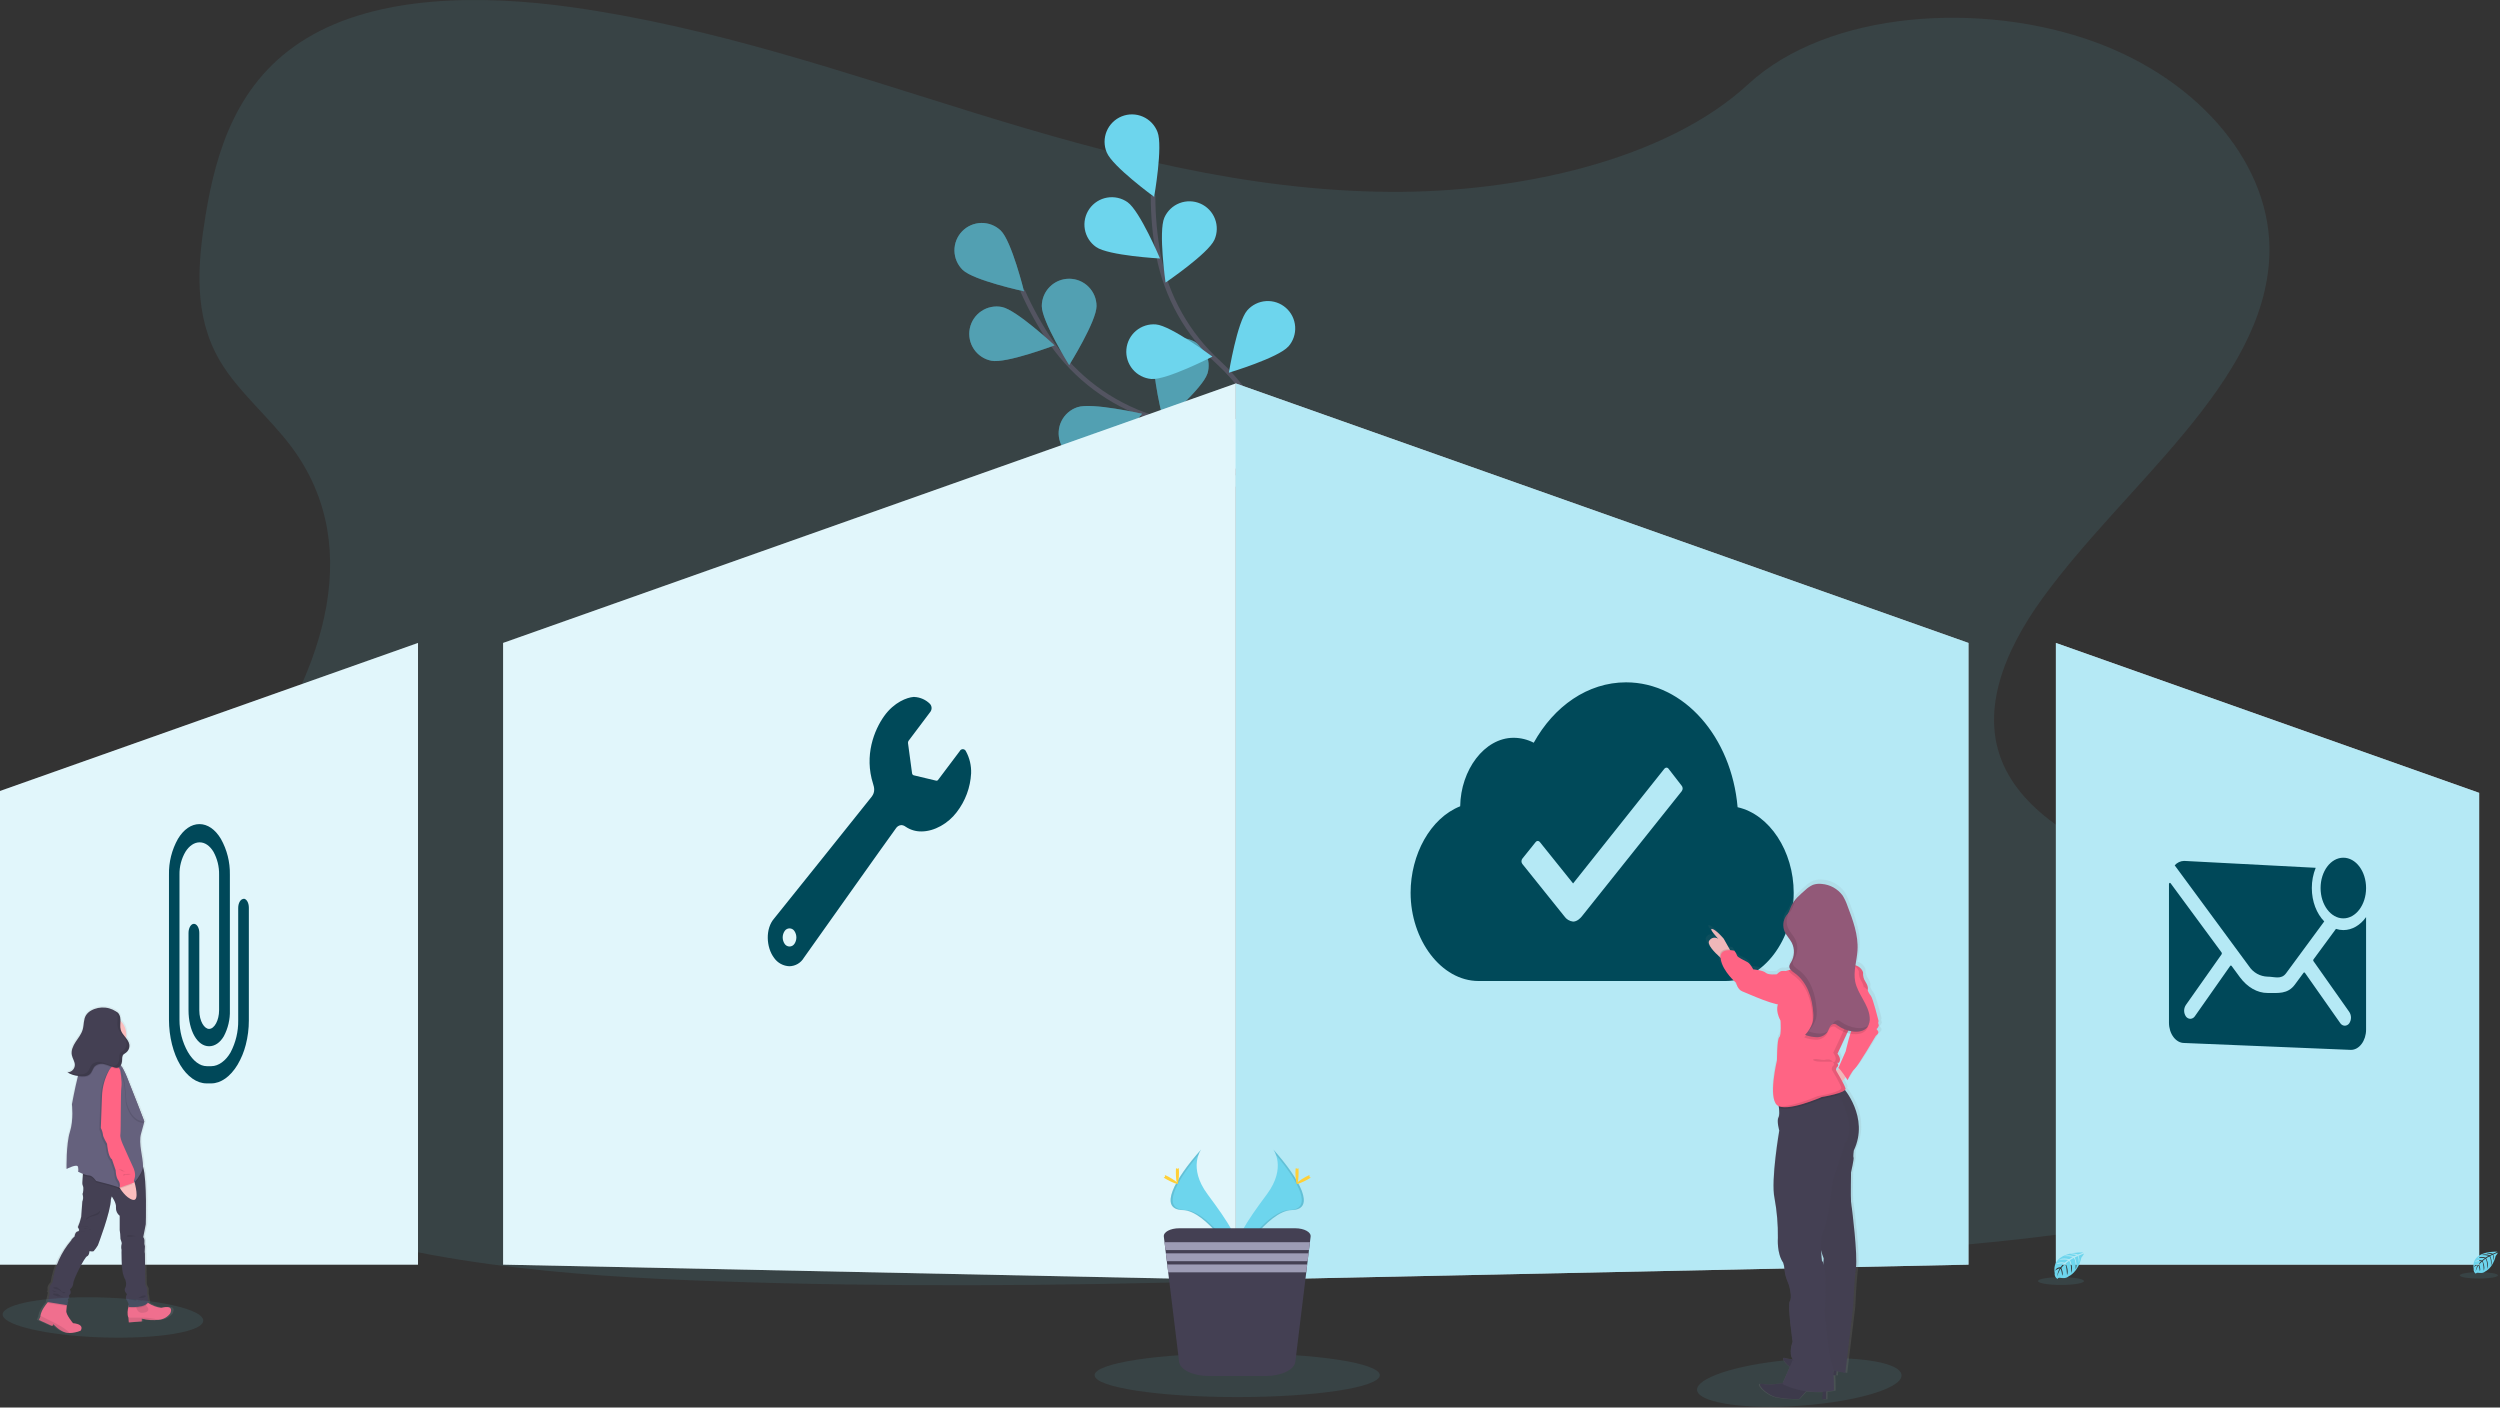
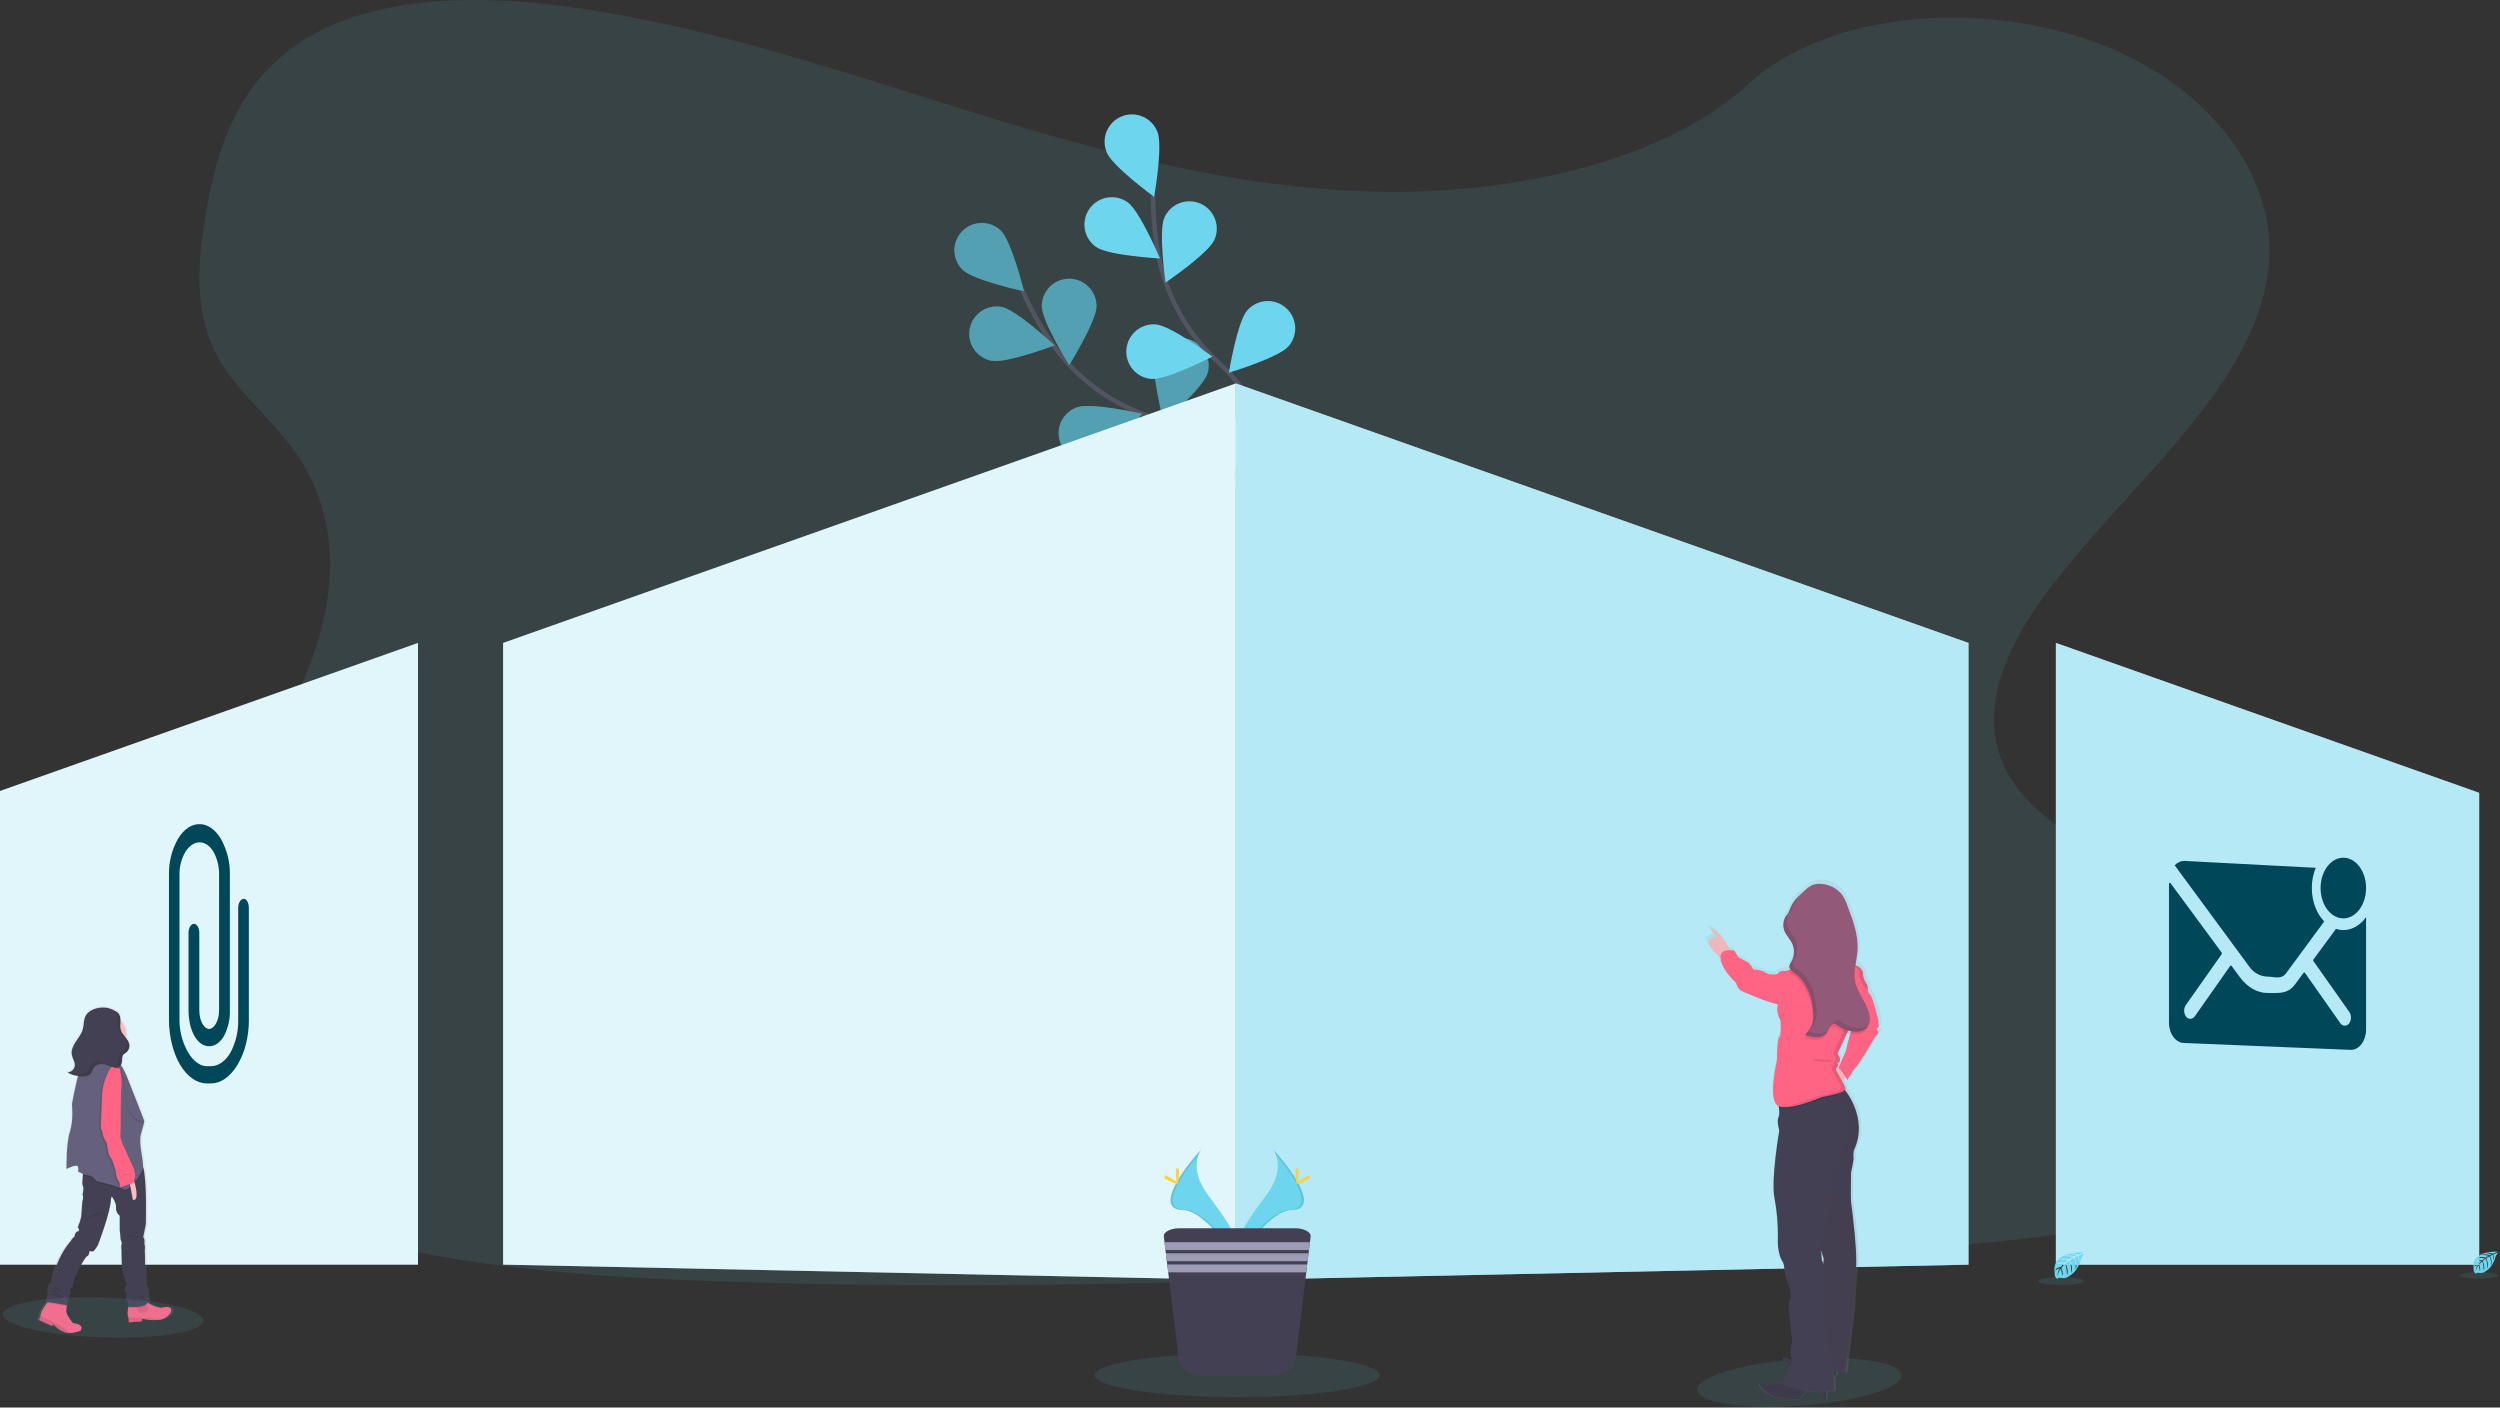
<svg xmlns="http://www.w3.org/2000/svg" width="1087" height="612" viewBox="0 0 1087 612" fill="none">
  <rect x="0" y="0" width="1087" height="612" fill="#333333" stroke="none" />
  <g clip-path="url(#clip0_1166_1077)">
    <path opacity="0.1" d="M604.671 83.428C542.011 83.068 481.951 67.058 424.531 49.328C367.111 31.598 310.201 11.848 248.831 3.168C209.361 -2.392 164.381 -2.222 133.151 16.748C103.101 35.008 93.981 65.488 89.371 93.678C85.891 114.888 84.091 137.168 95.491 156.678C103.401 170.218 117.131 181.428 126.761 194.348C160.251 239.298 138.761 296.248 104.761 341.758C88.761 363.108 70.201 383.558 58.041 406.158C45.881 428.758 40.631 454.468 52.291 476.938C63.851 499.218 90.511 515.518 119.231 526.748C177.571 549.538 245.791 554.808 312.231 557.118C459.341 562.238 606.931 554.898 754.121 547.568C808.601 544.848 863.311 542.108 916.751 533.568C946.431 528.808 977.021 521.638 998.261 505.628C1025.26 485.288 1031.26 451.828 1012.26 427.628C980.421 387.018 894.881 378.808 872.261 334.948C859.801 310.798 871.321 283.288 888.021 260.208C923.841 210.698 984.811 166.538 986.731 110.898C988.051 72.678 957.311 35.178 910.781 18.238C861.941 0.418 795.041 4.418 760.121 36.618C724.201 69.768 660.041 83.748 604.671 83.428Z" fill="#6DD5ED" />
    <path d="M569.042 243.942C569.042 243.942 541.562 195.252 500.162 181.222C482.763 175.444 467.707 164.181 457.252 149.122C452.344 141.935 448.107 134.313 444.592 126.352" stroke="#535461" stroke-width="2" stroke-miterlimit="10" />
    <path d="M418.571 117.349C423.281 121.929 445.251 126.659 445.251 126.659C445.251 126.659 439.861 104.849 435.151 100.269C432.883 98.084 429.842 96.887 426.694 96.939C423.545 96.992 420.546 98.29 418.352 100.549C416.159 102.809 414.95 105.846 414.991 108.994C415.032 112.143 416.319 115.147 418.571 117.349ZM431.041 156.849C437.491 158.129 458.511 150.159 458.511 150.159C458.511 150.159 442.041 134.759 435.631 133.479C432.532 132.87 429.318 133.518 426.696 135.279C424.074 137.04 422.26 139.77 421.651 142.869C421.042 145.968 421.69 149.182 423.451 151.804C425.212 154.426 427.942 156.24 431.041 156.849ZM476.241 199.539C482.451 197.389 496.571 179.909 496.571 179.909C496.571 179.909 474.671 174.909 468.461 177.049C466.964 177.544 465.58 178.331 464.389 179.365C463.199 180.399 462.226 181.659 461.527 183.072C460.828 184.486 460.416 186.024 460.317 187.598C460.217 189.171 460.432 190.749 460.947 192.239C461.463 193.729 462.269 195.102 463.32 196.278C464.37 197.454 465.644 198.409 467.067 199.088C468.49 199.767 470.034 200.157 471.609 200.234C473.184 200.312 474.758 200.075 476.241 199.539ZM517.761 224.159C524.241 223.089 541.111 208.239 541.111 208.239C541.111 208.239 520.371 199.599 513.881 200.669C510.766 201.184 507.983 202.914 506.144 205.481C504.305 208.047 503.561 211.239 504.076 214.354C504.59 217.469 506.321 220.252 508.888 222.091C511.454 223.93 514.646 224.674 517.761 224.159ZM476.771 133.089C476.771 139.669 464.881 158.729 464.881 158.729C464.881 158.729 452.971 139.679 452.971 133.099C452.971 129.943 454.225 126.916 456.456 124.685C458.688 122.453 461.715 121.199 464.871 121.199C468.027 121.199 471.054 122.453 473.285 124.685C475.517 126.916 476.771 129.943 476.771 133.099V133.089ZM524.961 162.489C522.961 168.769 505.961 183.399 505.961 183.399C505.961 183.399 500.301 161.649 502.261 155.399C503.204 152.386 505.305 149.871 508.102 148.408C510.899 146.944 514.163 146.651 517.176 147.594C520.189 148.537 522.704 150.638 524.167 153.435C525.631 156.232 525.924 159.496 524.981 162.509L524.961 162.489ZM567.871 197.489C567.001 204.009 552.661 221.319 552.661 221.319C552.661 221.319 543.411 200.839 544.281 194.319C544.701 191.191 546.347 188.358 548.856 186.443C551.366 184.528 554.533 183.689 557.661 184.109C560.789 184.529 563.622 186.175 565.537 188.685C567.452 191.194 568.291 194.361 567.871 197.489Z" fill="#6DD5ED" />
    <path opacity="0.25" d="M418.571 117.349C423.281 121.929 445.251 126.659 445.251 126.659C445.251 126.659 439.861 104.849 435.151 100.269C432.883 98.084 429.842 96.887 426.694 96.939C423.545 96.992 420.546 98.29 418.352 100.549C416.159 102.809 414.95 105.846 414.991 108.994C415.032 112.143 416.319 115.147 418.571 117.349ZM431.041 156.849C437.491 158.129 458.511 150.159 458.511 150.159C458.511 150.159 442.041 134.759 435.631 133.479C432.532 132.87 429.318 133.518 426.696 135.279C424.074 137.04 422.26 139.77 421.651 142.869C421.042 145.968 421.69 149.182 423.451 151.804C425.212 154.426 427.942 156.24 431.041 156.849ZM476.241 199.539C482.451 197.389 496.571 179.909 496.571 179.909C496.571 179.909 474.671 174.909 468.461 177.049C466.964 177.544 465.58 178.331 464.389 179.365C463.199 180.399 462.226 181.659 461.527 183.072C460.828 184.486 460.416 186.024 460.317 187.598C460.217 189.171 460.432 190.749 460.947 192.239C461.463 193.729 462.269 195.102 463.32 196.278C464.37 197.454 465.644 198.409 467.067 199.088C468.49 199.767 470.034 200.157 471.609 200.234C473.184 200.312 474.758 200.075 476.241 199.539ZM517.761 224.159C524.241 223.089 541.111 208.239 541.111 208.239C541.111 208.239 520.371 199.599 513.881 200.669C510.766 201.184 507.983 202.914 506.144 205.481C504.305 208.047 503.561 211.239 504.076 214.354C504.59 217.469 506.321 220.252 508.888 222.091C511.454 223.93 514.646 224.674 517.761 224.159ZM476.771 133.089C476.771 139.669 464.881 158.729 464.881 158.729C464.881 158.729 452.971 139.679 452.971 133.099C452.971 129.943 454.225 126.916 456.456 124.685C458.688 122.453 461.715 121.199 464.871 121.199C468.027 121.199 471.054 122.453 473.285 124.685C475.517 126.916 476.771 129.943 476.771 133.099V133.089ZM524.961 162.489C522.961 168.769 505.961 183.399 505.961 183.399C505.961 183.399 500.301 161.649 502.261 155.399C503.204 152.386 505.305 149.871 508.102 148.408C510.899 146.944 514.163 146.651 517.176 147.594C520.189 148.537 522.704 150.638 524.167 153.435C525.631 156.232 525.924 159.496 524.981 162.509L524.961 162.489ZM567.871 197.489C567.001 204.009 552.661 221.319 552.661 221.319C552.661 221.319 543.411 200.839 544.281 194.319C544.701 191.191 546.347 188.358 548.856 186.443C551.366 184.528 554.533 183.689 557.661 184.109C560.789 184.529 563.622 186.175 565.537 188.685C567.452 191.194 568.291 194.361 567.871 197.489Z" fill="black" />
    <path d="M567.472 242.979C567.472 242.979 562.072 187.319 529.922 157.719C516.353 145.391 507.149 128.993 503.692 110.989C502.12 102.429 501.336 93.742 501.352 85.039" stroke="#535461" stroke-width="2" stroke-miterlimit="10" />
    <path d="M481.201 66.261C483.651 72.361 501.821 85.591 501.821 85.591C501.821 85.591 505.731 63.461 503.271 57.361C502.704 55.888 501.85 54.542 500.758 53.402C499.665 52.262 498.357 51.35 496.909 50.721C495.462 50.092 493.903 49.757 492.324 49.735C490.746 49.714 489.179 50.008 487.714 50.598C486.25 51.188 484.918 52.064 483.796 53.175C482.674 54.285 481.783 55.608 481.177 57.065C480.571 58.523 480.261 60.087 480.265 61.666C480.269 63.244 480.587 64.806 481.201 66.261ZM476.561 107.391C481.941 111.171 504.371 112.391 504.371 112.391C504.371 112.391 495.631 91.691 490.261 87.911C488.983 87.011 487.54 86.373 486.014 86.031C484.489 85.689 482.911 85.651 481.371 85.919C479.831 86.186 478.359 86.755 477.039 87.592C475.718 88.429 474.576 89.518 473.676 90.796C472.777 92.074 472.138 93.517 471.796 95.043C471.454 96.568 471.416 98.146 471.684 99.686C471.952 101.226 472.52 102.698 473.357 104.019C474.194 105.339 475.283 106.481 476.561 107.381V107.391ZM500.621 164.781C507.171 165.331 527.161 155.061 527.161 155.061C527.161 155.061 509.161 141.611 502.611 141.061C499.466 140.796 496.344 141.791 493.932 143.828C491.52 145.864 490.016 148.776 489.751 151.921C489.486 155.066 490.481 158.188 492.518 160.6C494.555 163.012 497.466 164.516 500.611 164.781H500.621ZM528.601 204.101C534.961 205.751 556.401 199.011 556.401 199.011C556.401 199.011 540.931 182.711 534.571 181.011C533.033 180.526 531.412 180.358 529.806 180.519C528.201 180.679 526.645 181.164 525.233 181.945C523.822 182.725 522.583 183.785 521.593 185.059C520.604 186.333 519.883 187.795 519.476 189.356C519.069 190.917 518.983 192.544 519.225 194.139C519.466 195.734 520.029 197.264 520.88 198.635C521.73 200.005 522.851 201.189 524.173 202.113C525.495 203.037 526.992 203.683 528.571 204.011L528.601 204.101ZM528.041 104.241C525.381 110.241 506.781 122.861 506.781 122.861C506.781 122.861 503.611 100.621 506.271 94.611C507.548 91.724 509.92 89.463 512.864 88.324C515.808 87.186 519.084 87.264 521.971 88.541C524.858 89.818 527.12 92.19 528.258 95.134C529.396 98.078 529.318 101.354 528.041 104.241ZM560.171 150.651C555.831 155.581 534.311 162.051 534.311 162.051C534.311 162.051 537.941 139.881 542.311 134.941C543.343 133.766 544.596 132.806 545.998 132.116C547.401 131.425 548.926 131.018 550.486 130.917C552.046 130.815 553.61 131.022 555.09 131.526C556.57 132.029 557.937 132.819 559.111 133.851C560.286 134.883 561.246 136.135 561.936 137.538C562.627 138.94 563.034 140.465 563.136 142.025C563.237 143.585 563.03 145.15 562.526 146.63C562.023 148.11 561.233 149.476 560.201 150.651H560.171ZM585.221 200.031C581.781 205.631 561.661 215.651 561.661 215.651C561.661 215.651 561.491 193.181 564.931 187.571C566.628 184.976 569.269 183.145 572.295 182.467C575.32 181.789 578.49 182.318 581.132 183.94C583.774 185.562 585.679 188.151 586.443 191.155C587.206 194.16 586.768 197.344 585.221 200.031Z" fill="#6DD5ED" />
    <path opacity="0.1" d="M826.51 596.899C829.46 602.899 808.59 609.349 782.74 611.209C759.58 612.879 740.54 610.159 738.13 605.279C735.72 600.399 750.47 594.479 773.13 591.809C798.42 588.849 823.56 590.959 826.51 596.899Z" fill="#6DD5ED" />
    <path d="M218.75 279.549L537.33 166.719V556.509L218.75 549.869V279.549Z" fill="white" />
    <path opacity="0.2" d="M218.75 279.549L537.33 166.719V556.509L218.75 549.869V279.549Z" fill="#6DD5ED" />
    <path d="M0 343.921L181.75 279.551V549.871H0V343.921Z" fill="white" />
    <path opacity="0.2" d="M0 343.921L181.75 279.551V549.871H0V343.921Z" fill="#6DD5ED" />
    <path d="M537.33 166.719L855.9 279.549V549.869L537.33 556.509V166.719Z" fill="white" />
    <path opacity="0.5" d="M537.33 166.719L855.9 279.549V549.869L537.33 556.509V166.719Z" fill="#6DD5ED" />
    <path d="M1077.94 344.731L893.9 279.551V549.871H1077.94V344.731Z" fill="white" />
    <path opacity="0.5" d="M1077.94 344.731L893.9 279.551V549.871H1077.94V344.731Z" fill="#6DD5ED" />
    <path d="M105.91 390.85C104.62 390.85 103.57 392.61 103.57 394.78V443.7C103.638 448.527 102.5 453.295 100.26 457.57C98.17 461.24 94.97 463.57 91.91 463.57H89.91C86.91 463.57 83.97 461.33 81.67 457.38C79.272 453.116 78.021 448.303 78.04 443.41V380.29C77.977 376.801 78.877 373.362 80.64 370.35C82.31 367.71 84.5 366.25 86.8 366.25C89.1 366.25 91.21 367.71 92.8 370.33C94.486 373.389 95.335 376.838 95.26 380.33V439.27C95.26 443.57 93.26 447.37 90.9 447.37C88.9 447.37 86.66 444.13 86.66 439.27V405.61C86.66 403.45 85.61 401.68 84.32 401.68C83.03 401.68 81.97 403.45 81.97 405.61V439.23C81.97 448.17 85.81 454.91 90.9 454.91C93.38 454.91 95.67 453.37 97.32 450.56C99.165 447.076 100.072 443.171 99.95 439.23V380.29C100.053 374.851 98.703 369.484 96.04 364.74C93.56 360.59 90.25 358.32 86.72 358.32C83.19 358.32 79.88 360.59 77.37 364.74C74.7 369.491 73.353 374.872 73.47 380.32V443.43C73.47 450.66 75.31 458 78.37 463.06C81.43 468.12 85.57 471.06 89.81 471.06H91.86C96.01 471.06 100.17 468.12 103.27 462.98C104.875 460.266 106.084 457.336 106.86 454.28C107.756 450.818 108.206 447.256 108.2 443.68V394.68C108.2 392.51 107.2 390.75 105.87 390.75L105.91 390.85Z" fill="#004859" />
    <path d="M553.61 499.77C553.61 499.77 559.54 507.53 550.87 519.24C542.2 530.95 535.04 540.85 537.94 548.13C537.94 548.13 551.02 526.38 561.66 526.13C572.3 525.88 565.31 512.85 553.61 499.77Z" fill="#6DD5ED" />
    <path opacity="0.1" d="M553.611 499.77C554.126 500.523 554.533 501.344 554.821 502.21C565.201 514.41 570.731 525.79 560.751 526.08C551.451 526.35 540.301 542.97 537.631 547.17C537.713 547.509 537.816 547.843 537.941 548.17C537.941 548.17 551.021 526.42 561.661 526.17C572.301 525.92 565.311 512.85 553.611 499.77Z" fill="black" />
    <path d="M564.63 509.66C564.63 512.39 564.32 514.6 563.94 514.6C563.56 514.6 563.26 512.39 563.26 509.66C563.26 506.93 563.64 508.21 564.02 508.21C564.4 508.21 564.63 506.93 564.63 509.66Z" fill="#FFD037" />
    <path d="M568.411 512.921C566.021 514.221 563.931 515.011 563.751 514.681C563.571 514.351 565.361 513.021 567.751 511.681C570.141 510.341 569.201 511.331 569.381 511.681C569.561 512.031 570.811 511.611 568.411 512.921Z" fill="#FFD037" />
    <path d="M522.281 499.77C522.281 499.77 516.351 507.53 525.021 519.24C533.691 530.95 540.831 540.85 537.941 548.13C537.941 548.13 524.87 526.38 514.22 526.13C503.57 525.88 510.571 512.85 522.281 499.77Z" fill="#6DD5ED" />
    <path opacity="0.1" d="M522.281 499.77C521.766 500.523 521.358 501.344 521.071 502.21C510.681 514.41 505.151 525.79 515.141 526.08C524.431 526.35 535.591 542.97 538.261 547.17C538.175 547.509 538.068 547.843 537.941 548.17C537.941 548.17 524.87 526.42 514.22 526.17C503.57 525.92 510.571 512.85 522.281 499.77Z" fill="black" />
    <path d="M511.26 509.66C511.26 512.39 511.56 514.6 511.94 514.6C512.32 514.6 512.63 512.39 512.63 509.66C512.63 506.93 512.24 508.21 511.87 508.21C511.5 508.21 511.26 506.93 511.26 509.66Z" fill="#FFD037" />
    <path d="M507.47 512.921C509.87 514.221 511.96 515.011 512.14 514.681C512.32 514.351 510.53 513.021 508.14 511.681C505.75 510.341 506.69 511.331 506.51 511.681C506.33 512.031 505.04 511.611 507.47 512.921Z" fill="#FFD037" />
    <path opacity="0.1" d="M537.939 607.45C572.181 607.45 599.939 603.192 599.939 597.94C599.939 592.687 572.181 588.43 537.939 588.43C503.698 588.43 475.939 592.687 475.939 597.94C475.939 603.192 503.698 607.45 537.939 607.45Z" fill="#6DD5ED" />
    <path d="M569.861 537.681L569.561 540.101L569.141 543.521L568.971 544.941L568.551 548.371L568.371 549.791L567.961 553.211L563.211 592.111C562.791 595.581 557.121 598.291 550.271 598.291H525.621C518.771 598.291 513.111 595.581 512.681 592.111L507.931 553.211L507.511 549.791L507.341 548.371L506.921 544.941L506.741 543.521L506.331 540.101L506.031 537.681C505.791 535.681 508.861 534.051 512.741 534.051H563.161C567.041 534.051 570.101 535.711 569.861 537.681Z" fill="#444053" />
    <path d="M569.56 540.102L569.14 543.522H506.74L506.33 540.102H569.56ZM568.97 544.952L568.55 548.372H507.34L506.92 544.952H568.97ZM568.37 549.802L567.96 553.222H507.93L507.51 549.802H568.37Z" fill="#9D9CB5" />
-     <path d="M417.401 326.45L407.851 339.14C407.771 339.258 407.659 339.35 407.527 339.405C407.396 339.461 407.251 339.476 407.111 339.45L397.241 337.09C397.054 337.019 396.891 336.897 396.771 336.738C396.651 336.578 396.578 336.389 396.561 336.19L394.801 323.12C394.748 322.769 394.83 322.412 395.031 322.12L404.561 309.45C404.918 308.941 405.09 308.326 405.05 307.706C405.01 307.086 404.76 306.498 404.341 306.04C402.536 304.238 400.128 303.169 397.581 303.04C397.441 303.024 397.3 303.024 397.161 303.04C394.501 303.24 388.801 305.21 384.401 311.4C380.131 317.4 375.661 328.46 379.621 340.82C380.091 342.31 380.621 344.28 379.041 346.37C377.461 348.46 336.591 399.37 336.591 399.37C332.761 403.74 333.041 411.82 336.591 416.52C337.346 417.593 338.339 418.476 339.493 419.101C340.647 419.726 341.93 420.074 343.241 420.12C344.518 420.096 345.767 419.744 346.869 419.098C347.971 418.452 348.887 417.533 349.531 416.43C349.531 416.43 387.671 362.63 389.531 360.18C389.781 359.77 390.126 359.426 390.537 359.177C390.947 358.928 391.412 358.782 391.891 358.75C392.551 358.784 393.186 359.017 393.711 359.42C395.739 360.805 398.144 361.535 400.601 361.51C406.301 361.51 412.291 358.01 415.951 353.17C419.725 348.304 421.919 342.399 422.241 336.25C422.367 332.894 421.583 329.566 419.971 326.62C419.864 326.378 419.695 326.17 419.48 326.017C419.266 325.863 419.014 325.77 418.751 325.748C418.488 325.725 418.224 325.774 417.987 325.889C417.749 326.003 417.547 326.18 417.401 326.4V326.45ZM345.401 410.4C345.171 410.75 344.857 411.038 344.487 411.238C344.118 411.437 343.705 411.541 343.286 411.541C342.866 411.541 342.453 411.437 342.084 411.238C341.715 411.038 341.401 410.75 341.171 410.4C340.612 409.573 340.313 408.598 340.313 407.6C340.313 406.602 340.612 405.627 341.171 404.8C341.401 404.449 341.715 404.161 342.084 403.962C342.453 403.762 342.866 403.658 343.286 403.658C343.705 403.658 344.118 403.762 344.487 403.962C344.857 404.161 345.171 404.449 345.401 404.8C345.961 405.626 346.262 406.6 346.263 407.598C346.265 408.596 345.968 409.572 345.411 410.4H345.401ZM755.511 350.98C752.871 320.46 732.181 296.68 707.011 296.68C690.351 296.68 675.681 307.07 666.871 322.94C664.167 321.537 661.167 320.8 658.121 320.79C645.401 320.79 635.121 334.79 634.891 350.57C621.891 355.73 613.331 371.57 613.331 388.19C613.331 408.56 626.571 426.54 642.891 426.54H750.331C766.661 426.54 779.901 408.54 779.901 388.19C779.901 370.05 769.361 354.06 755.511 350.98ZM731.241 343.98L687.751 398.48C687.191 399.17 685.751 400.71 683.971 400.71C683.208 400.621 682.474 400.369 681.818 399.97C681.162 399.571 680.6 399.036 680.171 398.4L661.921 375.65C661.669 375.317 661.532 374.912 661.532 374.495C661.532 374.078 661.669 373.672 661.921 373.34L667.711 366.12C667.815 365.974 667.951 365.854 668.109 365.769C668.267 365.684 668.442 365.636 668.621 365.63C668.8 365.635 668.975 365.683 669.133 365.768C669.291 365.853 669.427 365.973 669.531 366.12L683.981 384.12L723.661 334.25C723.766 334.105 723.903 333.986 724.06 333.902C724.218 333.817 724.392 333.768 724.571 333.76C724.751 333.761 724.928 333.806 725.087 333.891C725.246 333.977 725.381 334.1 725.481 334.25L731.171 341.6C731.449 341.924 731.609 342.335 731.621 342.762C731.634 343.19 731.5 343.609 731.241 343.95V343.98Z" fill="#004959" />
    <path d="M1018.88 399.31C1024.34 399.31 1028.77 393.404 1028.77 386.12C1028.77 378.835 1024.34 372.93 1018.88 372.93C1013.42 372.93 1008.99 378.835 1008.99 386.12C1008.99 393.404 1013.42 399.31 1018.88 399.31Z" fill="#004859" />
    <path d="M1018.88 404.4C1017.79 404.395 1016.71 404.219 1015.67 403.88L1005.91 417.15C1005.83 417.261 1005.78 417.396 1005.78 417.535C1005.78 417.673 1005.83 417.808 1005.91 417.92L1021.42 439.92C1021.93 440.664 1022.21 441.546 1022.21 442.45C1022.21 443.353 1021.93 444.236 1021.42 444.98C1021.2 445.28 1020.92 445.527 1020.59 445.7C1020.26 445.873 1019.89 445.969 1019.52 445.98C1019.15 445.97 1018.79 445.874 1018.46 445.701C1018.13 445.527 1017.85 445.281 1017.63 444.98L1002.18 422.98C1002.15 422.93 1002.1 422.89 1002.05 422.862C1002 422.833 1001.94 422.819 1001.88 422.819C1001.82 422.819 1001.76 422.833 1001.71 422.862C1001.66 422.89 1001.61 422.93 1001.58 422.98L997.81 428.1C994.66 432.36 990.48 431.72 985.98 431.75C981.48 431.78 977.11 429.22 973.91 424.9L970.29 419.98C970.257 419.93 970.213 419.89 970.161 419.862C970.108 419.833 970.05 419.819 969.99 419.819C969.931 419.819 969.872 419.833 969.82 419.862C969.768 419.89 969.723 419.93 969.69 419.98L954.24 441.98C954.021 442.28 953.736 442.527 953.406 442.7C953.077 442.873 952.712 442.969 952.34 442.98C951.97 442.97 951.606 442.874 951.278 442.701C950.951 442.527 950.667 442.281 950.45 441.98C949.938 441.236 949.663 440.353 949.663 439.45C949.663 438.546 949.938 437.664 950.45 436.92L965.96 414.92C966.029 414.803 966.065 414.67 966.065 414.535C966.065 414.399 966.029 414.267 965.96 414.15L943.77 384.03C943.5 383.67 943.07 383.92 943.07 384.41V444.69C943.07 449.53 946.07 453.49 949.66 453.49L1022.18 456.49C1025.81 456.49 1028.77 452.49 1028.77 447.69V398.76C1026.28 402.23 1022.78 404.4 1018.88 404.4Z" fill="#004859" />
    <path d="M1005.18 386.12C1005.17 383.105 1005.74 380.116 1006.87 377.32L949.641 374.32C948.863 374.34 948.099 374.521 947.396 374.854C946.694 375.186 946.068 375.662 945.561 376.25L977.891 420.15C978.773 421.491 979.965 422.6 981.366 423.384C982.767 424.167 984.336 424.601 985.941 424.65C988.941 424.65 991.861 426.06 994.001 423.15L1010.58 400.63C1007.29 397.28 1005.18 392.03 1005.18 386.12Z" fill="#004859" />
    <path d="M1085.86 544.23C1085.86 544.23 1074.17 543.53 1075.55 551.71C1075.48 552.122 1075.53 552.547 1075.71 552.926C1075.89 553.304 1076.18 553.617 1076.55 553.82C1076.55 553.82 1076.55 553.21 1077.75 553.42C1078.17 553.488 1078.6 553.508 1079.02 553.48C1079.59 553.436 1080.13 553.212 1080.57 552.84C1080.57 552.84 1083.85 551.48 1085.13 546.11C1085.13 546.11 1086.08 544.94 1086.04 544.64L1084.04 545.48C1084.42 546.3 1084.47 547.234 1084.18 548.09C1084.18 548.09 1084.12 545.53 1083.74 545.59C1083.66 545.59 1082.74 546.09 1082.74 546.09C1082.74 546.09 1083.9 548.56 1083.03 550.36C1083.03 550.36 1083.36 547.36 1082.38 546.27L1080.99 547.08C1080.99 547.08 1082.35 549.63 1081.43 551.72C1081.43 551.72 1081.67 548.52 1080.7 547.27L1079.44 548.27C1079.44 548.27 1080.72 550.8 1079.94 552.53C1079.94 552.53 1079.84 548.8 1079.17 548.53C1078.69 548.933 1078.27 549.393 1077.9 549.9C1077.9 549.9 1078.77 551.73 1078.23 552.69C1078.23 552.69 1077.9 550.21 1077.63 550.2C1077.06 551.039 1076.65 551.979 1076.42 552.97C1076.48 551.927 1076.8 550.917 1077.37 550.04C1076.74 550.159 1076.15 550.462 1075.69 550.91C1075.69 550.91 1075.86 549.75 1077.69 549.64C1078.02 549.159 1078.4 548.716 1078.83 548.32C1077.87 548.237 1076.91 548.349 1075.99 548.65C1075.99 548.65 1076.99 547.55 1079.16 548.05L1080.4 547.05C1079.3 546.87 1078.18 546.87 1077.08 547.05C1077.08 547.05 1078.22 546.05 1080.73 546.79L1082.09 545.98C1081.05 545.751 1079.99 545.657 1078.92 545.7C1080.07 545.269 1081.34 545.29 1082.48 545.76L1083.48 545.33C1083.48 545.33 1082.02 545.04 1081.6 545C1081.18 544.96 1081.15 544.83 1081.15 544.83C1082.07 544.679 1083.02 544.787 1083.88 545.14C1084.57 544.895 1085.23 544.59 1085.86 544.23Z" fill="#6DD5ED" />
    <path opacity="0.1" d="M1077.81 555.929C1082.38 555.929 1086.08 555.302 1086.08 554.529C1086.08 553.756 1082.38 553.129 1077.81 553.129C1073.24 553.129 1069.54 553.756 1069.54 554.529C1069.54 555.302 1073.24 555.929 1077.81 555.929Z" fill="#6DD5ED" />
    <path d="M905.82 544.569C905.82 544.569 891.72 543.719 893.38 553.569C893.294 554.07 893.368 554.586 893.593 555.042C893.817 555.498 894.18 555.872 894.63 556.109C894.63 556.109 894.63 555.379 896.08 555.629C896.585 555.715 897.099 555.738 897.61 555.699C898.304 555.655 898.964 555.385 899.49 554.929C899.49 554.929 903.49 553.289 904.99 546.809C904.99 546.809 906.14 545.399 906.09 545.029L903.71 546.029C904.164 547.016 904.225 548.139 903.88 549.169C903.88 549.169 903.81 546.089 903.35 546.169C903.26 546.169 902.11 546.759 902.11 546.759C902.11 546.759 903.51 549.759 902.46 551.929C902.46 551.929 902.86 548.239 901.67 546.929L900 547.929C900 547.929 901.63 551.019 900.53 553.549C900.53 553.549 900.81 549.679 899.65 548.169L898.13 549.359C898.13 549.359 899.67 552.359 898.73 554.489C898.73 554.489 898.61 549.989 897.8 549.649C897.224 550.134 896.71 550.689 896.27 551.299C896.27 551.299 897.27 553.509 896.67 554.679C896.67 554.679 896.27 551.679 895.94 551.679C895.252 552.697 894.757 553.832 894.48 555.029C894.546 553.77 894.939 552.55 895.62 551.489C894.872 551.626 894.178 551.972 893.62 552.489C893.62 552.489 893.83 551.079 895.98 550.959C896.377 550.375 896.84 549.838 897.36 549.359C896.201 549.26 895.035 549.396 893.93 549.759C893.93 549.759 895.07 548.429 897.75 549.029L899.25 547.809C897.925 547.594 896.575 547.594 895.25 547.809C895.25 547.809 896.62 546.639 899.66 547.489L901.29 546.489C900.033 546.212 898.746 546.101 897.46 546.159C897.46 546.159 898.97 545.339 901.77 546.219L902.93 545.699C902.93 545.699 901.18 545.359 900.66 545.299C900.14 545.239 900.12 545.099 900.12 545.099C901.233 544.916 902.375 545.044 903.42 545.469C904.245 545.242 905.049 544.941 905.82 544.569Z" fill="#6DD5ED" />
    <path opacity="0.1" d="M896.111 558.7C901.623 558.7 906.091 557.944 906.091 557.01C906.091 556.077 901.623 555.32 896.111 555.32C890.599 555.32 886.131 556.077 886.131 557.01C886.131 557.944 890.599 558.7 896.111 558.7Z" fill="#6DD5ED" />
    <path d="M817.36 445.992C817.36 445.992 818.51 444.882 818.13 444.132C818.019 443.899 817.961 443.644 817.961 443.387C817.961 443.129 818.019 442.874 818.13 442.642C818.13 442.642 815.55 432.502 814.59 431.482C813.96 430.739 813.475 429.884 813.16 428.962C813.26 428.764 813.308 428.543 813.3 428.322C813.257 427.299 812.909 426.314 812.3 425.492C811.55 424.383 811.137 423.08 811.11 421.742C811.1 421.575 811.1 421.408 811.11 421.242C810.823 420.489 810.359 419.817 809.756 419.282C809.154 418.748 808.431 418.367 807.65 418.172C807.98 416.022 808.43 413.872 808.57 411.712C809.02 404.942 806.5 398.372 804.02 392.032C803.478 390.46 802.75 388.959 801.85 387.562C800.741 386.101 799.335 384.891 797.726 384.012C796.116 383.133 794.338 382.605 792.51 382.462C791.164 382.293 789.798 382.426 788.51 382.852C787.238 383.423 786.072 384.203 785.06 385.162C783.99 386.062 782.92 386.982 781.93 387.962L781.81 388.082L781.46 388.452L781.32 388.592L780.99 388.962L780.87 389.092C780.73 389.262 780.58 389.432 780.44 389.612C780.31 389.782 780.18 389.942 780.06 390.112L779.94 390.282L779.68 390.652L779.56 390.842C779.47 390.972 779.4 391.102 779.32 391.232L779.21 391.412C779.11 391.602 779 391.792 778.9 391.992L778.54 392.792V392.902L778.33 393.432C778.06 394.072 777.8 394.712 777.47 395.322L777.41 395.422L776.69 396.292C776.361 396.724 776.086 397.194 775.87 397.692L775.8 397.852C775.8 397.922 775.75 398.002 775.72 398.072L775.65 398.252C775.631 398.33 775.608 398.406 775.58 398.482V398.672L775.52 398.892V399.092C775.52 399.162 775.52 399.242 775.47 399.312V400.752C775.465 400.842 775.465 400.932 775.47 401.022C775.465 401.081 775.465 401.142 775.47 401.202C775.465 401.285 775.465 401.368 775.47 401.452V401.882C775.465 401.941 775.465 402.002 775.47 402.062L775.53 402.322V402.482L775.62 402.762C775.62 402.762 775.62 402.852 775.67 402.892C775.72 402.932 775.77 403.172 775.83 403.302C776.137 403.972 776.512 404.608 776.95 405.202C777.24 405.602 777.54 405.992 777.84 406.392L778.27 406.992C778.561 407.39 778.825 407.808 779.06 408.242C779.762 409.581 780.103 411.081 780.048 412.593C779.994 414.104 779.547 415.576 778.75 416.862L778.39 417.412C778.192 417.717 778.053 418.056 777.98 418.412C777.945 418.721 777.978 419.034 778.076 419.33C778.175 419.625 778.336 419.895 778.55 420.122L777.66 420.352C776.93 420.552 776.43 420.712 776.43 420.712C775.824 420.658 775.215 420.658 774.61 420.712C773.769 420.977 773.014 421.46 772.42 422.112C772.42 422.112 768.6 422.572 767.35 421.462C766.1 420.352 761.72 419.972 761.72 419.972C761.72 419.972 760.48 417.552 759.14 416.802C757.8 416.052 754.56 414.662 754.46 413.922C754.181 413.138 753.761 412.413 753.22 411.782C752.562 411.641 751.893 411.56 751.22 411.542L751.01 411.182L748.34 406.572C748.34 406.572 744.99 402.662 743.18 402.292C741.37 401.922 745.73 406.442 745.94 406.652C745.322 406.21 744.553 406.031 743.803 406.154C743.054 406.278 742.383 406.694 741.94 407.312C740.52 408.892 744.29 412.602 746.63 414.652L747.01 414.982C747.027 415.187 747.057 415.39 747.1 415.592C748.15 421.082 753.97 425.832 753.97 425.832C753.97 425.832 754.64 428.902 756.84 429.652C758.59 430.242 767.99 434.502 772.89 435.352C772.48 436.412 772 438.872 774.03 442.492C774.03 442.492 774.51 448.912 773.46 449.752C772.41 450.592 772.46 459.892 772.46 459.892C772.46 459.892 768.46 476.082 772.46 479.522C772.714 479.739 773.001 479.915 773.31 480.042C773.31 480.292 773.38 480.552 773.41 480.822C773.59 482.442 773.65 484.122 773.22 484.822C772.22 486.402 773.55 490.682 773.55 490.682C773.55 490.682 769.69 512.552 771.41 520.272C772.496 526.04 773.005 531.902 772.93 537.772C772.93 537.772 772.36 544.562 775.32 548.662C775.645 549.631 775.837 550.64 775.89 551.662C776.084 553.623 776.601 555.539 777.42 557.332C778.09 558.632 779.42 564.132 778.28 565.612C777.14 567.092 779.52 583.302 779.52 583.302C779.52 583.302 777.61 588.302 779.52 590.932L779.58 591.002C778.447 590.988 777.321 590.827 776.23 590.522C774.09 589.802 775.69 592.522 778.23 594.382C777.12 596.902 775.6 600.282 775.09 601.382C772.88 601.762 768.5 602.382 765.93 601.772C762.4 600.942 767.46 606.612 772.23 607.642C775.598 608.271 779.026 608.519 782.45 608.382L785.53 604.982C788.018 605.316 790.533 605.409 793.04 605.262L792.77 608.422H794.58V605.142C795.72 605.032 796.9 604.882 798.12 604.662C798.12 604.662 798.19 601.202 797.97 597.932L799.08 598.032L799.25 596.222L803.18 596.932L806.71 567.932C806.71 567.932 807.1 557.142 807.96 551.092C808.82 545.042 806.14 524.752 806.14 524.752C806.14 524.752 805.95 523.752 805.76 521.872C805.57 519.992 805.76 509.022 805.76 509.022C805.76 509.022 807.19 503.022 806.91 502.512C806.63 502.002 807 499.442 807 499.442C813 487.212 805.62 476.162 803.05 472.882C803.198 472.744 803.288 472.554 803.3 472.352C803.315 472.282 803.315 472.211 803.3 472.142C802.895 471.107 802.414 470.104 801.86 469.142L803.36 467.232C803.88 467.982 804.25 468.542 804.25 468.542C804.25 468.542 805.87 464.912 807.5 463.542C809.13 462.172 816.95 449.122 816.95 449.122C816.95 449.122 818.77 447.902 817.81 446.882C816.85 445.862 817.36 445.992 817.36 445.992ZM793.3 548.912C793.172 548.49 792.938 548.107 792.62 547.802C792.62 547.802 792.34 545.802 792.24 543.232C792.81 545.232 793.39 546.682 793.39 546.682L793.3 548.912ZM797.8 596.482V595.952H797.94L797.8 596.482ZM798.98 464.102V463.982C798.959 463.725 799.005 463.468 799.113 463.234C799.222 463.001 799.39 462.8 799.6 462.652C799.709 462.584 799.798 462.488 799.856 462.373C799.914 462.258 799.94 462.13 799.93 462.002C799.883 461.581 799.725 461.18 799.47 460.842C799.66 460.982 800.25 461.302 800.65 460.142C800.71 459.961 800.74 459.772 800.74 459.582C800.645 458.612 800.25 457.696 799.61 456.962L803.93 447.862C804.402 448.002 804.883 448.112 805.37 448.192C804.24 451.692 803.31 455.862 803.31 455.862L799.97 463.212C800.196 463.299 800.396 463.444 800.55 463.632L798.98 464.102Z" fill="url(#paint0_linear_1166_1077)" />
    <path d="M784.61 590.771C784.61 590.771 779 591.461 776.27 590.521C773.54 589.581 777.11 594.52 780.8 595.73C783.404 596.494 786.089 596.951 788.8 597.091L793.13 593.011L797.73 593.37L796.93 597.88L798.36 598.011L798.91 592.11L784.61 590.771Z" fill="#444053" />
    <path opacity="0.1" d="M784.61 590.771C784.61 590.771 779 591.461 776.27 590.521C773.54 589.581 777.11 594.52 780.8 595.73C783.404 596.494 786.089 596.951 788.8 597.091L793.13 593.011L797.73 593.37L796.93 597.88L798.36 598.011L798.91 592.11L784.61 590.771Z" fill="black" />
    <path d="M776.509 601.078C776.509 601.078 769.769 602.548 766.359 601.718C762.949 600.888 767.839 606.518 772.449 607.528C775.699 608.157 779.012 608.406 782.319 608.268L787.119 602.828L792.739 602.738L792.279 608.308H794.039V601.078H776.509Z" fill="#444053" />
    <path opacity="0.1" d="M776.509 601.078C776.509 601.078 769.769 602.548 766.359 601.718C762.949 600.888 767.839 606.518 772.449 607.528C775.699 608.157 779.012 608.406 782.319 608.268L787.119 602.828L792.739 602.738L792.279 608.308H794.039V601.078H776.509Z" fill="black" />
    <path d="M801.411 472.949C801.411 472.949 812.941 485.769 806.031 500.249C806.031 500.249 805.661 502.839 805.931 503.299C806.201 503.759 804.831 509.759 804.831 509.759C804.831 509.759 804.641 520.639 804.831 522.489C805.021 524.339 805.201 525.339 805.201 525.339C805.201 525.339 807.781 545.449 806.951 551.449C806.121 557.449 805.751 568.149 805.751 568.149L802.341 596.929L784.631 593.609L792.631 554.119L792.911 547.119C792.911 547.119 789.591 538.549 791.061 534.209C792.531 529.869 790.691 474.619 790.691 474.619L801.411 472.949Z" fill="#444053" />
    <path opacity="0.02" d="M801.411 472.949C801.411 472.949 812.941 485.769 806.031 500.249C806.031 500.249 805.661 502.839 805.931 503.299C806.201 503.759 804.831 509.759 804.831 509.759C804.831 509.759 804.641 520.639 804.831 522.489C805.021 524.339 805.201 525.339 805.201 525.339C805.201 525.339 807.781 545.449 806.951 551.449C806.121 557.449 805.751 568.149 805.751 568.149L802.341 596.929L784.631 593.609L792.631 554.119L792.911 547.119C792.911 547.119 789.591 538.549 791.061 534.209C792.531 529.869 790.691 474.619 790.691 474.619L801.411 472.949Z" fill="black" />
    <path d="M792.93 534.939C790.93 538.809 792.19 548.219 792.19 548.219C794.86 550.529 793.391 570.639 793.391 570.639C793.391 570.639 795.231 590.469 796.391 592.779C797.551 595.089 797.391 604.579 797.391 604.579C783.831 607.069 774.97 601.719 774.97 601.719C774.97 601.719 779.311 591.849 779.401 591.389C779.451 591.129 780.031 591.829 780.201 592.039L779.401 590.929C777.551 588.349 779.401 583.369 779.401 583.369C779.401 583.369 777.091 567.369 778.201 565.839C779.311 564.309 778.02 558.919 777.37 557.629C776.576 555.844 776.077 553.943 775.891 551.999C775.837 550.996 775.652 550.004 775.341 549.049C772.481 544.989 773.031 538.259 773.031 538.259C773.107 532.445 772.615 526.637 771.56 520.919C769.9 513.259 773.63 491.579 773.63 491.579C773.63 491.579 772.39 487.339 773.31 485.769C773.73 485.069 773.67 483.409 773.49 481.769C773.27 479.769 772.85 477.909 772.85 477.909L798.04 473.469C798.57 474.349 799.04 475.199 799.5 476.019C807.83 491.409 802.211 497.119 802.211 497.119L796.86 513.539C796.86 513.539 794.96 531.059 792.93 534.939Z" fill="#444053" />
    <path d="M753.041 414.56L749.441 417.56C749.441 417.56 748.731 417 747.791 416.15C745.531 414.15 741.891 410.44 743.261 408.88C743.467 408.578 743.732 408.322 744.04 408.125C744.348 407.928 744.693 407.796 745.053 407.735C745.413 407.674 745.782 407.687 746.137 407.772C746.492 407.857 746.827 408.012 747.121 408.23C746.921 408.01 742.741 403.54 744.461 403.9C746.181 404.26 749.461 408.14 749.461 408.14L752.041 412.71L753.041 414.56ZM801.231 464.38L796.991 465.67L800.211 471.29L803.901 466.5L801.231 464.38Z" fill="#EFB7B9" />
    <path d="M791.269 411.519C797.941 411.519 803.349 406.111 803.349 399.439C803.349 392.768 797.941 387.359 791.269 387.359C784.598 387.359 779.189 392.768 779.189 399.439C779.189 406.111 784.598 411.519 791.269 411.519Z" fill="#EFB7B9" />
    <path d="M784.159 403.85C784.159 403.85 795.159 421.28 784.719 422.76C774.279 424.24 798.719 434.84 798.719 434.84L807.849 425.62C807.849 425.62 798.349 409.2 799.849 402.93C801.349 396.66 784.159 403.85 784.159 403.85Z" fill="#EFB7B9" />
    <path opacity="0.1" d="M799.53 476.019C797.095 476.762 794.613 477.34 792.1 477.749C792.1 477.749 778.5 483.749 773.55 481.749C773.33 479.749 772.91 477.889 772.91 477.889L798.04 473.469C798.6 474.349 799.09 475.199 799.53 476.019Z" fill="black" />
    <path d="M812.041 430.422L809.581 435.512L806.811 441.232L806.411 442.051L803.121 449.162L798.941 458.162C798.941 458.162 800.421 459.911 799.941 461.301C799.461 462.691 798.831 462.032 798.751 461.952C798.821 462.062 799.751 463.262 798.921 463.792C798.676 464.004 798.495 464.28 798.398 464.589C798.301 464.898 798.291 465.227 798.371 465.542C798.371 465.542 801.781 471.172 802.431 473.202C803.081 475.232 792.101 476.982 792.101 476.982C792.101 476.982 776.511 483.902 772.631 480.482C768.751 477.062 772.631 461.021 772.631 461.021C772.631 461.021 772.631 451.802 773.631 450.972C774.631 450.142 774.181 443.771 774.181 443.771C771.511 438.881 773.351 436.111 773.351 436.111L772.611 423.572C772.611 423.572 773.811 422.282 774.731 422.192C775.316 422.132 775.906 422.132 776.491 422.192C776.491 422.192 776.971 422.021 777.681 421.831C779.161 421.411 781.611 420.832 782.481 421.262C783.771 421.912 792.081 420.262 792.081 420.262C795.657 419.738 799.259 419.404 802.871 419.262C804.104 419.188 805.342 419.324 806.531 419.662C807.333 419.842 808.076 420.222 808.693 420.765C809.31 421.309 809.78 421.999 810.061 422.771C809.923 424.271 810.316 425.772 811.171 427.012C812.671 429.412 812.041 430.422 812.041 430.422Z" fill="#FF6484" />
-     <path opacity="0.1" d="M753.04 414.558L749.44 417.558C749.44 417.558 748.73 416.998 747.79 416.148C747.5 413.038 750.15 412.628 752.02 412.708L753.04 414.558Z" fill="black" />
    <path d="M774.201 423.51L772.631 423.6C772.631 423.6 768.94 424.06 767.74 422.95C766.54 421.84 762.3 421.48 762.3 421.48C762.3 421.48 761.101 419.08 759.811 418.34C758.521 417.6 755.38 416.22 755.29 415.48C755.024 414.705 754.617 413.986 754.091 413.36C754.091 413.36 747.171 411.7 748.191 417.14C749.211 422.58 754.831 427.29 754.831 427.29C754.831 427.29 755.48 430.29 757.6 431.07C759.72 431.85 773.46 438.27 775.68 436.61C777.9 434.95 774.201 423.51 774.201 423.51Z" fill="#FF6484" />
    <path opacity="0.1" d="M811.191 426.981C810.335 425.742 809.943 424.241 810.081 422.741C809.8 421.968 809.33 421.278 808.713 420.735C808.096 420.191 807.353 419.812 806.551 419.631C805.967 419.457 805.367 419.34 804.761 419.281C805.551 419.467 806.283 419.847 806.891 420.387C807.498 420.926 807.962 421.608 808.241 422.371C808.096 423.872 808.489 425.374 809.351 426.611C810.821 429.011 810.181 430.031 810.181 430.031L807.721 435.111L804.941 440.851L804.551 441.671L801.261 448.781L797.081 457.781C797.081 457.781 798.551 459.531 798.081 460.921C797.611 462.311 796.981 461.651 796.891 461.571C796.971 461.681 797.891 462.881 797.071 463.411C796.826 463.624 796.644 463.899 796.546 464.208C796.447 464.516 796.435 464.846 796.511 465.161C796.511 465.161 799.931 470.791 800.571 472.821C801.211 474.851 790.241 476.601 790.241 476.601C790.241 476.601 779.411 481.401 773.561 481.031C778.561 482.981 792.091 476.971 792.091 476.971C792.091 476.971 803.091 475.221 802.421 473.191C801.751 471.161 798.361 465.531 798.361 465.531C798.281 465.217 798.291 464.887 798.388 464.578C798.485 464.269 798.666 463.993 798.911 463.781C799.711 463.251 798.811 462.051 798.741 461.941C798.821 462.021 799.501 462.581 799.931 461.291C800.361 460.001 798.931 458.151 798.931 458.151L803.111 449.151L806.401 442.041L806.801 441.221L809.571 435.501L812.031 430.411C812.031 430.411 812.671 429.381 811.191 426.981Z" fill="black" />
    <path d="M810.359 429.039L812.019 430.419C812.32 431.333 812.792 432.181 813.409 432.919C814.329 433.919 816.819 443.979 816.819 443.979C816.714 444.211 816.659 444.464 816.659 444.719C816.659 444.974 816.714 445.227 816.819 445.459C817.189 446.199 816.079 447.309 816.079 447.309C816.079 447.309 815.529 447.119 816.449 448.139C817.369 449.159 815.619 450.349 815.619 450.349C815.619 450.349 808.059 463.259 806.489 464.649C804.919 466.039 803.349 469.649 803.349 469.649C803.349 469.649 800.069 464.489 799.289 464.389L802.519 457.099C802.519 457.099 804.729 446.959 806.389 445.099C808.049 443.239 805.559 436.889 805.559 436.889L810.359 429.039Z" fill="#FF6484" />
    <path opacity="0.1" d="M811.419 447.851C810.039 449.511 807.599 449.851 805.419 449.621C805.099 449.621 804.789 449.541 804.469 449.481C803.999 449.391 803.529 449.281 803.069 449.151C801.422 448.676 799.872 447.914 798.489 446.901C798.2 446.639 797.859 446.438 797.489 446.311C797.05 446.259 796.605 446.344 796.215 446.553C795.825 446.762 795.509 447.086 795.309 447.481C794.839 448.231 794.619 449.111 794.139 449.861C793.617 450.566 792.933 451.136 792.145 451.522C791.356 451.908 790.487 452.1 789.609 452.081C787.853 452.032 786.116 451.694 784.469 451.081C785.943 449.511 787.067 447.647 787.769 445.611C788.071 444.26 788.159 442.87 788.029 441.491C787.629 434.961 785.359 428.081 780.029 424.281C779.109 423.621 778.029 422.841 777.689 421.851C779.169 421.431 781.619 420.851 782.489 421.281C783.779 421.931 792.089 420.281 792.089 420.281C795.666 419.757 799.268 419.423 802.879 419.281C804.113 419.208 805.351 419.343 806.539 419.681C805.941 422.394 805.84 425.192 806.239 427.941C806.619 429.637 807.231 431.273 808.059 432.801C808.539 433.711 809.059 434.621 809.549 435.531C810.959 438.051 812.299 440.581 812.549 443.421C812.762 444.988 812.357 446.577 811.419 447.851ZM793.179 460.851C793.883 460.665 794.614 460.6 795.339 460.661C795.946 460.842 796.501 461.164 796.959 461.601H792.219C790.999 461.601 789.159 461.671 788.219 460.811C789.039 459.981 791.979 460.991 793.179 460.851Z" fill="black" />
    <path d="M776.749 398.019C776.029 399.009 775.576 400.167 775.432 401.382C775.289 402.597 775.46 403.829 775.929 404.959C776.689 406.749 778.149 408.139 779.049 409.859C779.726 411.193 780.053 412.677 780.001 414.173C779.949 415.668 779.518 417.125 778.749 418.409C778.398 418.862 778.146 419.383 778.009 419.939C777.789 421.349 779.249 422.359 780.409 423.179C785.729 426.979 787.999 433.859 788.409 440.389C788.547 441.767 788.462 443.158 788.159 444.509C787.459 446.546 786.335 448.41 784.859 449.979C786.507 450.588 788.243 450.926 789.999 450.979C790.877 450.994 791.746 450.799 792.534 450.411C793.321 450.023 794.005 449.454 794.529 448.749C795.009 448.009 795.229 447.129 795.699 446.369C795.898 445.973 796.214 445.648 796.604 445.439C796.994 445.23 797.44 445.146 797.879 445.199C798.248 445.329 798.587 445.529 798.879 445.789C800.913 447.284 803.302 448.222 805.809 448.509C807.959 448.759 810.399 448.399 811.809 446.739C812.75 445.455 813.155 443.856 812.939 442.279C812.459 436.689 807.729 432.279 806.639 426.799C805.749 422.349 807.349 417.799 807.639 413.279C808.079 406.579 805.639 400.049 803.249 393.779C802.719 392.224 802.015 390.735 801.149 389.339C800.093 387.912 798.743 386.727 797.191 385.864C795.638 385.002 793.919 384.482 792.149 384.339C790.84 384.166 789.508 384.3 788.259 384.729C787.024 385.294 785.895 386.065 784.919 387.009C782.639 389.009 780.289 391.009 778.919 393.789C778.379 394.909 778.029 396.109 777.429 397.189" fill="#925978" />
    <path opacity="0.1" d="M778.931 395.579C779.521 394.489 779.931 393.289 780.411 392.179C780.928 391.14 781.573 390.169 782.331 389.289C780.951 390.569 779.804 392.078 778.941 393.749C778.421 394.839 778.071 395.999 777.501 397.059L778.231 396.439C778.044 396.695 777.874 396.962 777.721 397.239C778.189 396.736 778.595 396.179 778.931 395.579ZM807.301 446.949C804.793 446.656 802.405 445.715 800.371 444.219C800.074 443.966 799.736 443.766 799.371 443.629C798.931 443.582 798.487 443.67 798.098 443.881C797.709 444.092 797.392 444.415 797.191 444.809C797.094 444.967 797.007 445.131 796.931 445.299C797.244 445.157 797.597 445.126 797.931 445.209C798.299 445.339 798.639 445.539 798.931 445.799C800.964 447.294 803.353 448.232 805.861 448.519C808.011 448.769 810.451 448.409 811.861 446.749C812.038 446.536 812.192 446.304 812.321 446.059C810.797 446.916 809.027 447.23 807.301 446.949ZM791.451 449.409C789.698 449.355 787.965 449.018 786.321 448.409C787.79 446.833 788.911 444.966 789.611 442.929C789.917 441.582 790.005 440.194 789.871 438.819C789.471 432.289 787.211 425.399 781.871 421.609C780.711 420.779 779.261 419.769 779.471 418.359C779.62 417.805 779.874 417.286 780.221 416.829C780.989 415.547 781.42 414.091 781.473 412.598C781.525 411.104 781.198 409.622 780.521 408.289C779.621 406.569 778.161 405.169 777.391 403.389C776.987 402.404 776.806 401.342 776.861 400.278C776.916 399.215 777.207 398.177 777.711 397.239C777.455 397.508 777.185 397.761 776.901 397.999C776.694 398.286 776.47 398.559 776.231 398.819C775.726 399.755 775.436 400.792 775.382 401.854C775.329 402.916 775.512 403.977 775.921 404.959C776.681 406.749 778.141 408.139 779.041 409.859C779.717 411.193 780.045 412.677 779.992 414.173C779.94 415.668 779.509 417.125 778.741 418.409C778.39 418.862 778.138 419.383 778.001 419.939C777.781 421.349 779.241 422.359 780.401 423.179C785.721 426.979 787.991 433.859 788.401 440.389C788.538 441.767 788.454 443.158 788.151 444.509C787.451 446.546 786.326 448.41 784.851 449.979C786.499 450.588 788.235 450.926 789.991 450.979C790.869 450.994 791.737 450.799 792.525 450.411C793.313 450.023 793.997 449.454 794.521 448.749C794.581 448.649 794.641 448.549 794.691 448.449C793.719 449.059 792.598 449.391 791.451 449.409Z" fill="black" />
    <path d="M71.04 568.568C68.967 568.298 66.979 567.571 65.221 566.438L65.04 566.308C65.185 566.1 65.287 565.866 65.341 565.618C65.093 565.142 64.963 564.615 64.96 564.078C64.968 563.569 64.866 563.064 64.66 562.598V560.098C64.069 559.262 63.773 558.252 63.821 557.228C63.751 555.158 63.67 544.998 63.67 544.998C63.555 544.466 63.531 543.918 63.6 543.378C63.67 542.198 63.67 541.758 63.67 541.758C63.424 541.074 63.348 540.339 63.45 539.618C63.514 538.937 63.322 538.256 62.91 537.708L64.05 532.108C64.05 532.108 64.68 512.788 62.84 506.958C61.001 501.128 62.84 506.958 62.84 506.888C62.99 503.138 60.711 496.888 62.001 492.528C63.291 488.168 63.45 487.228 63.45 487.228C63.45 487.228 57.751 472.938 56.31 469.548C55.482 467.352 54.479 465.225 53.31 463.188C53.217 463.062 53.127 462.942 53.041 462.828L52.891 462.648C53.204 462.132 53.392 461.55 53.441 460.948C53.52 459.948 53.37 458.688 54.141 457.948C54.434 457.71 54.748 457.499 55.081 457.318C55.667 456.934 56.133 456.393 56.427 455.756C56.72 455.12 56.829 454.414 56.74 453.718C56.517 452.621 55.994 451.607 55.23 450.788C55.315 450.299 55.358 449.804 55.361 449.308C55.358 448.183 55.125 447.07 54.676 446.038C54.228 445.006 53.572 444.077 52.751 443.308V442.848C52.762 441.828 52.443 440.832 51.84 440.008L52.05 440.158L51.691 439.848C51.516 439.668 51.318 439.513 51.1 439.388C49.408 438.233 47.431 437.566 45.385 437.46C43.339 437.354 41.303 437.814 39.501 438.788C38.598 439.264 37.822 439.95 37.24 440.788C36.05 442.628 36.35 444.998 35.73 447.088C35.111 449.178 33.73 450.718 32.56 452.458C31.39 454.198 30.421 456.258 30.86 458.288C31.18 459.768 32.221 461.088 32.2 462.588C32.151 463.384 31.824 464.136 31.275 464.714C30.727 465.292 29.992 465.658 29.201 465.748H28.75C30.238 466.648 31.917 467.183 33.651 467.308C33.651 467.448 33.571 467.578 33.541 467.718C32.181 472.998 30.93 479.718 30.93 479.718C30.93 479.718 31.77 486.498 30.02 491.798C28.27 497.098 28.5 508.008 28.5 508.008C28.5 508.008 33.361 505.498 33.67 507.118C33.98 508.738 33.67 509.178 33.67 509.178C34.373 509.549 35.094 509.883 35.831 510.178V510.828L35.611 513.728C35.533 514.329 35.626 514.939 35.88 515.488C36.3 516.298 35.88 518.488 35.88 518.488C35.88 518.488 35.52 518.708 35.88 519.748C36.04 520.591 35.943 521.462 35.6 522.248C35.6 522.248 35.17 527.768 35.09 528.948C34.738 530.493 34.229 531.997 33.571 533.438C33.571 533.438 34.87 535.058 33.571 535.288C32.27 535.518 32.13 537.488 32.13 537.488C32.13 537.488 30.61 538.748 30.61 539.188C26.017 544.298 23.036 550.65 22.041 557.448C22.041 557.448 20.441 558.918 20.671 560.318C20.8 561.108 20.541 561.378 20.291 561.468C20.57 561.468 20.881 561.688 20.741 562.378C20.52 563.558 19.91 566.058 19.91 566.058H20.02C18.77 567.498 16.96 569.908 16.68 572.058V572.318L15.98 573.848L21.98 576.498L22.511 575.688C22.511 575.688 25.171 578.688 28.21 579.368C28.733 579.483 29.266 579.543 29.8 579.548C31.494 579.512 33.167 579.174 34.74 578.548C34.74 578.548 36.941 575.828 31.241 575.308C31.241 575.308 27.901 571.478 28.241 569.858C28.348 569.176 28.418 568.488 28.451 567.798V567.358L28.84 567.418L28.91 566.178C28.996 566.077 29.061 565.959 29.1 565.831C29.14 565.704 29.153 565.571 29.14 565.438C29.14 564.928 28.68 564.848 29.14 564.558C29.601 564.268 29.59 564.558 29.59 563.828C29.59 563.098 29.291 563.308 29.971 562.568C30.651 561.828 29.901 560.508 29.901 560.508C30.321 560.194 30.671 559.795 30.928 559.337C31.185 558.878 31.342 558.371 31.39 557.848C31.32 556.308 36.48 546.508 37.541 546.138C38.6 545.768 38.681 543.848 38.681 543.848C38.681 543.848 40.13 544.148 40.581 543.848C41.294 543.05 41.93 542.186 42.48 541.268C42.48 541.268 48.251 526.688 48.331 521.168L48.711 519.918C48.711 519.918 50.91 522.788 50.6 524.848C50.291 526.908 52.291 528.388 52.291 528.388V534.648C52.51 535.738 52.631 536.846 52.651 537.958C52.581 538.958 53.55 540.018 53.181 540.908C52.981 541.706 52.981 542.541 53.181 543.338C53.181 543.338 53.1 545.398 53.181 545.988C53.261 546.578 52.88 553.348 54.861 556.298C54.861 556.298 55.691 558.428 54.861 559.828C54.031 561.228 55.611 562.628 55.611 562.628C55.611 562.628 54.611 564.248 55.611 565.428C56.18 566.172 56.435 567.109 56.321 568.038C55.92 569.538 55.63 571.498 56.321 572.868L56.501 574.978L62.321 574.528V573.358C64.828 573.974 67.426 574.137 69.99 573.838C70.982 573.749 71.944 573.457 72.818 572.98C73.692 572.504 74.458 571.853 75.07 571.068C75.07 571.068 77.41 567.018 71.04 568.568Z" fill="url(#paint1_linear_1166_1077)" />
    <path d="M73.98 571.111C73.392 571.886 72.649 572.53 71.799 573.002C70.948 573.473 70.009 573.763 69.04 573.851C66.561 574.149 64.048 573.983 61.63 573.361V574.541L56.01 574.981L55.84 572.881C55.19 571.501 55.49 569.501 55.89 568.001C56.072 567.293 56.302 566.598 56.58 565.921C56.58 565.921 61.42 561.811 63.03 564.921C63.38 565.558 63.865 566.111 64.45 566.541C66.139 567.663 68.061 568.388 70.07 568.661C76.25 567.081 73.98 571.111 73.98 571.111Z" fill="#FF6484" />
    <path opacity="0.1" d="M59.039 567.081C59.039 567.081 59.039 570.891 61.819 570.821C64.599 570.751 64.979 569.301 64.099 568.321C63.499 567.627 62.982 566.865 62.559 566.051L59.039 567.081Z" fill="black" />
    <path d="M35.04 578.592C33.528 579.213 31.914 579.552 30.28 579.592C29.762 579.586 29.246 579.529 28.74 579.422C25.81 578.762 23.24 575.752 23.24 575.752L22.73 576.562L16.93 573.922L17.59 572.382V572.112C17.86 570.012 19.59 567.602 20.81 566.172C21.5 565.372 22.04 564.852 22.04 564.852L29.04 565.852V567.852C29.015 568.542 28.948 569.23 28.84 569.912C28.55 571.522 31.77 575.332 31.77 575.332C37.17 575.852 35.04 578.592 35.04 578.592Z" fill="#FF6484" />
    <path d="M21.11 561.551C20.992 561.583 20.868 561.583 20.75 561.551C20.869 561.53 20.991 561.53 21.11 561.551Z" fill="#444053" />
    <path opacity="0.1" d="M28.959 565.909V567.909L20.77 566.599C20.77 566.599 20.77 566.439 20.86 566.179C21.5 565.369 22.04 564.849 22.04 564.849L28.959 565.909ZM64.469 566.499C63.23 569.369 55.859 568.689 55.859 568.689C55.901 568.459 55.918 568.224 55.91 567.989C56.091 567.281 56.322 566.586 56.599 565.909C56.599 565.909 61.44 561.799 63.05 564.909C63.403 565.535 63.887 566.078 64.469 566.499Z" fill="black" />
    <path d="M64.591 565.69C63.861 568.98 55.861 568.25 55.861 568.25C56.017 567.272 55.78 566.273 55.201 565.47C54.201 564.29 55.201 562.68 55.201 562.68C55.201 562.68 53.661 561.29 54.471 559.89C55.281 558.49 54.471 556.37 54.471 556.37C52.571 553.44 52.931 546.69 52.851 546.11C52.771 545.53 52.851 543.47 52.851 543.47C52.657 542.675 52.657 541.845 52.851 541.05C53.211 540.17 52.271 539.14 52.351 538.12C52.341 537.023 52.237 535.929 52.041 534.85V528.62C51.507 528.207 51.081 527.671 50.799 527.059C50.517 526.446 50.388 525.774 50.421 525.1C50.711 523.04 48.581 520.19 48.581 520.19L48.221 521.43C48.141 526.93 42.571 541.43 42.571 541.43C42.04 542.337 41.428 543.194 40.741 543.99C40.301 544.29 38.911 543.99 38.911 543.99C38.911 543.99 38.831 545.9 37.811 546.26C36.791 546.62 31.811 556.38 31.871 557.92C31.831 558.451 31.68 558.968 31.427 559.437C31.173 559.906 30.824 560.316 30.401 560.64C30.401 560.64 31.131 561.96 30.471 562.69C29.811 563.42 30.111 563.2 30.111 563.94C30.111 564.68 30.111 564.38 29.671 564.67C29.231 564.96 29.671 565.04 29.671 565.55C29.691 565.812 29.612 566.072 29.451 566.28L29.381 567.51L20.801 566.14C20.801 566.14 21.381 563.64 21.601 562.47C21.731 561.78 21.431 561.6 21.161 561.56C21.401 561.47 21.651 561.2 21.531 560.42C21.311 559.02 22.851 557.56 22.851 557.56C23.738 550.813 26.566 544.47 30.991 539.3C30.991 538.86 32.451 537.61 32.451 537.61C32.451 537.61 32.601 535.61 33.851 535.41C35.101 535.21 33.851 533.58 33.851 533.58C34.482 532.141 34.971 530.644 35.311 529.11C35.391 527.94 35.801 522.44 35.801 522.44C36.132 521.654 36.226 520.789 36.071 519.95C35.731 518.95 36.071 518.7 36.071 518.7C36.071 518.7 36.491 516.5 36.071 515.7C35.828 515.147 35.742 514.538 35.821 513.94L36.021 511.06L36.331 506.76C36.331 506.76 59.131 502.87 61.621 506.02C61.897 506.409 62.097 506.847 62.211 507.31C63.991 513.11 63.381 532.31 63.381 532.31L62.281 537.88C62.683 538.427 62.868 539.104 62.801 539.78C62.704 540.497 62.78 541.227 63.021 541.91C63.021 541.91 63.021 542.35 62.941 543.52C62.877 544.061 62.904 544.608 63.021 545.14C63.021 545.14 63.091 555.25 63.161 557.31C63.116 558.326 63.4 559.329 63.971 560.17V562.66C64.169 563.124 64.268 563.625 64.261 564.13C64.248 564.669 64.361 565.203 64.591 565.69Z" fill="#444053" />
    <path opacity="0.1" d="M30.28 579.569C29.762 579.563 29.246 579.506 28.74 579.399C25.81 578.739 23.24 575.729 23.24 575.729L22.73 576.539L16.93 573.899L17.59 572.359V572.089L23.59 575.089C23.59 575.089 28.39 577.419 30.28 579.569ZM69.04 573.849C66.561 574.147 64.048 573.981 61.63 573.359V574.539L56.01 574.979L55.84 572.879C57.62 572.879 60.49 572.949 61.73 572.879C64.199 572.87 66.658 573.197 69.04 573.849ZM23.98 559.659C24.271 559.64 24.563 559.677 24.84 559.769C25.127 559.945 25.401 560.142 25.66 560.359C25.853 560.464 26.037 560.584 26.21 560.719C26.42 560.929 26.51 561.239 26.72 561.449C27.12 561.839 27.72 561.759 28.28 561.939C28.34 561.939 28.4 561.939 28.41 562.049C28.41 562.079 28.402 562.108 28.386 562.133C28.37 562.157 28.347 562.177 28.32 562.189C28.189 562.261 28.043 562.298 27.895 562.298C27.746 562.298 27.6 562.261 27.47 562.189C27.213 562.041 26.978 561.86 26.77 561.649C26.363 561.287 25.896 561 25.39 560.799C24.7 560.519 23.5 560.449 23.06 559.799C23.351 559.681 23.666 559.633 23.98 559.659ZM23.39 561.199C23.543 561.242 23.69 561.303 23.83 561.379L24.58 561.759C24.048 561.795 23.516 561.677 23.05 561.419C22.88 561.356 22.716 561.279 22.56 561.189C22.835 561.142 23.116 561.145 23.39 561.199ZM24.39 562.489C24.549 562.469 24.71 562.469 24.87 562.489C25.157 562.594 25.422 562.754 25.65 562.959C26.2 563.398 26.885 563.635 27.59 563.629C27.458 563.687 27.313 563.712 27.17 563.699H25.59C25.417 563.724 25.242 563.724 25.07 563.699C24.843 563.649 24.624 563.568 24.42 563.459C24.15 563.339 23.04 563.019 23.03 562.649C23.02 562.279 24.12 562.489 24.39 562.489ZM60.25 564.359C60.732 564.399 61.217 564.399 61.7 564.359C62.213 564.339 62.711 564.18 63.14 563.899C63.56 563.579 63.47 563.239 62.94 563.219C62.438 563.239 61.945 563.358 61.49 563.569C61.254 563.667 61.027 563.784 60.81 563.919C60.71 564.019 60.35 564.369 60.25 564.359ZM62.04 565.159C62.04 565.339 61.81 565.439 61.64 565.499C61.227 565.66 60.792 565.758 60.35 565.789C60.24 565.789 59.93 565.789 59.97 565.619C60.01 565.449 60.47 565.499 60.58 565.479C61.073 565.407 61.561 565.3 62.04 565.159ZM57.62 564.849C58.228 564.783 58.843 564.905 59.38 565.199C59.323 565.306 59.235 565.393 59.128 565.45C59.022 565.507 58.9 565.531 58.78 565.519C58.542 565.492 58.31 565.431 58.09 565.339C57.717 565.227 57.329 565.17 56.94 565.169C56.767 565.184 56.593 565.184 56.42 565.169C55.9 565.079 56.07 564.879 56.42 564.829C56.82 564.812 57.22 564.819 57.62 564.849ZM37.47 536.059C36.735 535.545 35.866 535.26 34.97 535.239C35.877 535.184 36.771 535.477 37.47 536.059ZM36.79 533.099C37.449 533.104 38.096 533.287 38.66 533.629L38.04 533.449C37.63 533.318 37.208 533.231 36.78 533.189H36.05C35.81 533.189 35.49 533.119 35.21 533.109C35.7 533.109 36.25 533.079 36.79 533.099ZM39.04 534.509C39.25 534.509 39.5 534.639 39.54 534.849C39.016 534.598 38.471 534.398 37.91 534.249C37.6 534.149 36.65 533.729 36.43 534.019C37.22 534.249 38.13 534.329 39.04 534.509ZM41.04 527.999C42 527.674 42.866 527.118 43.56 526.379C43.551 526.708 43.462 527.029 43.3 527.315C43.138 527.601 42.908 527.843 42.63 528.019C42.068 528.368 41.443 528.603 40.79 528.709C40.139 528.823 39.505 529.014 38.9 529.279C38.61 529.419 37.71 530.279 37.42 530.279C37.13 530.279 37.64 529.649 37.77 529.549C38.779 528.876 39.88 528.354 41.04 527.999ZM59.04 537.509C58.73 537.399 54.94 538.129 55.17 537.399C55.32 536.949 56.55 537.119 56.85 537.129C57.594 537.15 58.332 537.278 59.04 537.509Z" fill="black" />
    <path d="M54.91 449.85C54.91 450.466 54.843 451.079 54.71 451.68C54.245 453.772 52.996 455.606 51.221 456.805C49.445 458.004 47.277 458.478 45.163 458.128C43.049 457.779 41.149 456.632 39.854 454.925C38.559 453.218 37.967 451.08 38.2 448.95C38.433 446.82 39.473 444.86 41.106 443.473C42.739 442.086 44.842 441.377 46.981 441.493C49.121 441.608 51.135 442.538 52.61 444.093C54.085 445.647 54.908 447.708 54.91 449.85Z" fill="#FBBEBE" />
    <path d="M50.881 453.288C50.881 453.288 48.171 461.208 49.711 462.818C51.251 464.428 38.641 465.388 38.641 465.388C38.641 465.388 43.911 455.928 43.401 453.578C42.891 451.228 50.881 453.288 50.881 453.288Z" stroke="#6DD5ED" stroke-miterlimit="10" />
    <path opacity="0.1" d="M62.17 507.291C62.18 507.475 62.18 507.658 62.17 507.841C62.02 511.581 55.35 519.131 53.81 517.841C52.27 516.551 41.81 514.101 41.81 514.101C41.81 514.101 40.27 511.681 38.66 511.681C37.742 511.605 36.843 511.375 36 511.001L36.31 506.701C36.31 506.701 59.11 502.811 61.6 505.961C61.873 506.364 62.067 506.816 62.17 507.291Z" fill="black" />
    <path d="M62.169 507.18C62.099 509.05 60.389 511.88 58.499 514.08C56.609 516.28 54.579 517.84 53.809 517.22C53.244 516.852 52.632 516.562 51.989 516.36C48.519 515.09 41.789 513.48 41.789 513.48C41.789 513.48 40.249 511.06 38.639 511.06C37.029 511.06 33.939 509.45 33.939 509.45C33.939 509.45 34.239 509.01 33.939 507.4C33.639 505.79 28.939 508.28 28.939 508.28C28.939 508.28 28.719 497.43 30.399 492.15C32.079 486.87 31.279 480.15 31.279 480.15C31.279 480.15 32.489 473.51 33.799 468.25C34.589 465.1 35.419 462.45 36.049 462.04C37.739 460.94 46.529 462.04 46.529 462.04C48.224 462.062 49.916 462.209 51.589 462.48C52.022 462.652 52.392 462.952 52.649 463.34L52.909 463.71C54.062 465.734 55.042 467.851 55.839 470.04C57.239 473.41 62.739 487.63 62.739 487.63C62.739 487.63 62.589 488.63 61.339 492.91C60.089 497.19 62.319 503.44 62.169 507.18Z" fill="#65617D" />
-     <path d="M55.87 511.5L58.5 514.08C58.5 514.08 60.92 522.43 57.77 521.69C54.62 520.95 51.99 516.36 51.99 516.36L55.87 511.5Z" fill="#FBBEBE" />
+     <path d="M55.87 511.5L58.5 514.08C58.5 514.08 60.92 522.43 57.77 521.69L55.87 511.5Z" fill="#FBBEBE" />
    <path opacity="0.1" d="M62.541 488.26C56.301 488.19 54.691 479.46 54.691 479.46C54.691 479.46 54.251 470.81 53.441 469.2C52.959 467.625 52.713 465.987 52.711 464.34C53.863 466.364 54.843 468.481 55.641 470.67C57.041 474.04 62.541 488.26 62.541 488.26Z" fill="black" />
    <path d="M62.76 487.6C56.52 487.53 54.91 478.8 54.91 478.8C54.91 478.8 54.47 470.15 53.66 468.54C53.177 466.965 52.931 465.327 52.93 463.68C54.082 465.704 55.062 467.821 55.86 470.01C57.26 473.38 62.76 487.6 62.76 487.6Z" fill="#65617D" />
    <path opacity="0.1" d="M51.59 466.082C51.59 466.082 49.76 461.082 46.76 466.082C44.867 469.553 43.812 473.42 43.68 477.372L43.16 491.152C43.641 492.04 43.953 493.01 44.08 494.012C44.08 495.012 45.88 498.012 45.88 498.012C45.88 498.012 46.32 503.802 48 504.762L49.62 509.522C49.62 509.522 49.69 512.672 50.79 513.922C51.111 514.376 51.324 514.898 51.414 515.447C51.504 515.996 51.469 516.558 51.31 517.092L57.83 514.812C57.83 514.812 57.09 515.082 57.83 513.112C58.57 511.142 57.39 508.572 57.39 508.572C57.39 508.572 53.21 499.482 52.69 498.162C52.17 496.842 51.45 495.302 51.69 493.762C51.93 492.222 51.75 475.872 52.13 473.382C52.51 470.892 51.59 466.082 51.59 466.082Z" fill="black" />
    <path d="M52.27 465.39C52.27 465.39 50.44 460.39 47.43 465.39C45.542 468.864 44.488 472.729 44.35 476.68L43.84 490.46C44.318 491.35 44.63 492.319 44.76 493.32C44.76 494.32 46.55 497.32 46.55 497.32C46.55 497.32 46.99 503.11 48.68 504.06L50.29 508.83C50.29 508.83 50.37 511.98 51.47 513.23C51.791 513.685 52.004 514.206 52.094 514.755C52.184 515.304 52.148 515.867 51.99 516.4L58.5 514.12C58.5 514.12 57.77 514.39 58.5 512.41C59.23 510.43 58.04 507.85 58.04 507.85C58.04 507.85 53.87 498.76 53.35 497.44C52.83 496.12 52.11 494.58 52.35 493.04C52.59 491.5 52.41 475.15 52.78 472.65C53.15 470.15 52.27 465.39 52.27 465.39Z" fill="#FF6484" />
    <path opacity="0.1" d="M52.4 508.5C52.678 508.535 52.948 508.616 53.2 508.74C53.4 508.84 53.57 509 53.77 509.11C53.998 509.241 54.257 509.31 54.52 509.31C54.227 509.324 53.933 509.324 53.64 509.31C53.457 509.322 53.274 509.298 53.1 509.24C52.935 509.162 52.781 509.065 52.64 508.95C52.461 508.817 52.266 508.706 52.06 508.62C51.9 508.56 51.73 508.54 51.67 508.38C51.916 508.4 52.16 508.44 52.4 508.5ZM54.88 510.47C55.16 510.47 55.43 510.41 55.71 510.39C56.114 510.375 56.519 510.395 56.92 510.45C56.331 510.751 55.666 510.869 55.01 510.79C54.823 510.739 54.627 510.739 54.44 510.79C54.24 510.87 53.64 511.55 53.59 510.95C53.54 510.35 54.54 510.48 54.88 510.47ZM51.51 441.05L50.44 440.27C50.555 440.307 50.666 440.358 50.77 440.42C50.995 440.541 51.198 440.7 51.37 440.89L51.71 441.2L51.51 441.05ZM52.67 463.31C52.476 463.748 52.164 464.126 51.77 464.4C51.534 464.56 51.263 464.663 50.98 464.7C50.583 464.738 50.181 464.698 49.8 464.58C49.312 464.449 48.831 464.292 48.36 464.11C47.437 463.722 46.492 463.388 45.53 463.11C44.811 462.891 44.048 462.854 43.311 463.005C42.574 463.155 41.886 463.486 41.31 463.97C40.38 464.91 40.16 466.37 39.24 467.31C38 468.57 35.98 468.49 34.24 468.24L33.83 468.18C34.62 465.03 35.45 462.38 36.08 461.97C37.77 460.87 46.56 461.97 46.56 461.97C48.255 461.992 49.947 462.139 51.62 462.41C52.054 462.594 52.421 462.909 52.67 463.31ZM38.2 449.85C38.194 448.203 38.674 446.591 39.581 445.217C40.489 443.843 41.782 442.768 43.298 442.127C44.815 441.485 46.487 441.307 48.105 441.613C49.722 441.92 51.213 442.698 52.39 443.85C52.39 445.3 52.1 446.85 52.51 448.2C53.016 449.477 53.763 450.644 54.71 451.64C54.254 453.637 53.08 455.398 51.412 456.587C49.743 457.776 47.696 458.311 45.659 458.09C43.622 457.869 41.737 456.908 40.362 455.389C38.987 453.87 38.217 451.898 38.2 449.85Z" fill="black" />
    <path d="M51.71 440.758C50.089 439.287 48.045 438.364 45.87 438.12C43.694 437.876 41.497 438.323 39.59 439.398C38.713 439.88 37.965 440.566 37.41 441.398C36.26 443.228 36.55 445.598 35.95 447.668C35.35 449.738 34.02 451.288 32.89 453.018C31.76 454.748 30.82 456.798 31.25 458.818C31.56 460.288 32.57 461.608 32.55 463.108C32.51 463.944 32.156 464.733 31.559 465.319C30.962 465.905 30.166 466.244 29.33 466.268C30.813 467.181 32.493 467.723 34.23 467.848C35.98 468.098 38 468.178 39.23 466.918C40.15 465.978 40.37 464.518 41.3 463.578C41.876 463.095 42.564 462.763 43.301 462.613C44.038 462.463 44.801 462.499 45.52 462.718C46.98 463.058 48.33 463.718 49.79 464.148C50.172 464.266 50.573 464.307 50.97 464.268C52.22 464.098 52.97 462.708 53.05 461.448C53.13 460.448 52.98 459.198 53.72 458.448C54.003 458.21 54.308 457.999 54.63 457.818C55.202 457.425 55.655 456.882 55.939 456.249C56.223 455.616 56.327 454.917 56.24 454.228C55.89 451.748 53.24 450.228 52.5 447.788C52.09 446.388 52.4 444.888 52.38 443.438C52.36 441.988 51.8 440.318 50.43 439.828" fill="#444053" />
    <path opacity="0.1" d="M56.109 454.23C55.769 451.75 53.109 450.23 52.369 447.79C51.959 446.39 52.279 444.89 52.249 443.44C52.268 442.427 51.959 441.435 51.369 440.61L51.579 440.76C51.469 440.65 51.349 440.55 51.229 440.45C51.06 440.273 50.868 440.118 50.659 439.99L50.279 439.73L50.479 439.92L50.269 439.77C50.861 440.594 51.169 441.587 51.149 442.6C51.149 444.05 50.859 445.6 51.269 446.94C51.979 449.35 54.669 450.94 55.009 453.39C55.095 454.079 54.99 454.778 54.707 455.411C54.423 456.044 53.971 456.587 53.399 456.98C53.077 457.161 52.772 457.372 52.489 457.61C51.749 458.35 51.899 459.61 51.819 460.61C51.719 461.87 50.999 463.26 49.749 463.43C49.349 463.466 48.945 463.425 48.559 463.31C47.109 462.93 45.749 462.22 44.289 461.88C43.57 461.66 42.807 461.623 42.07 461.773C41.332 461.923 40.645 462.256 40.069 462.74C39.149 463.67 38.919 465.14 37.999 466.08C36.759 467.33 34.739 467.26 32.999 467.01C31.854 466.881 30.727 466.623 29.639 466.24C29.493 466.255 29.346 466.255 29.199 466.24C30.683 467.151 32.363 467.693 34.099 467.82C35.849 468.07 37.869 468.15 39.099 466.89C40.019 465.95 40.249 464.49 41.169 463.55C41.746 463.067 42.433 462.736 43.17 462.586C43.907 462.435 44.67 462.471 45.389 462.69C46.849 463.03 48.209 463.69 49.659 464.12C50.044 464.24 50.449 464.281 50.849 464.24C52.099 464.07 52.849 462.68 52.919 461.42C52.999 460.42 52.849 459.17 53.589 458.42C53.872 458.182 54.177 457.971 54.499 457.79C55.066 457.4 55.516 456.862 55.8 456.235C56.084 455.607 56.191 454.914 56.109 454.23Z" fill="black" />
    <path opacity="0.1" d="M88.29 573.659C89.89 578.989 68.38 582.439 43.05 581.459C20.34 580.589 2.53 576.409 1.22 572.039C-0.09 567.669 15.39 564.109 37.83 564.039C62.86 564.039 86.69 568.329 88.29 573.659Z" fill="#6DD5ED" />
  </g>
  <defs>
    <linearGradient id="paint0_linear_1166_1077" x1="779.9" y1="608.422" x2="779.9" y2="382.372" gradientUnits="userSpaceOnUse">
      <stop stop-color="#808080" stop-opacity="0.25" />
      <stop offset="0.54" stop-color="#808080" stop-opacity="0.12" />
      <stop offset="1" stop-color="#808080" stop-opacity="0.1" />
    </linearGradient>
    <linearGradient id="paint1_linear_1166_1077" x1="45.73" y1="579.568" x2="45.73" y2="437.418" gradientUnits="userSpaceOnUse">
      <stop stop-color="#808080" stop-opacity="0.25" />
      <stop offset="0.54" stop-color="#808080" stop-opacity="0.12" />
      <stop offset="1" stop-color="#808080" stop-opacity="0.1" />
    </linearGradient>
    <clipPath id="clip0_1166_1077">
      <rect width="1086.08" height="611.71" fill="white" />
    </clipPath>
  </defs>
</svg>